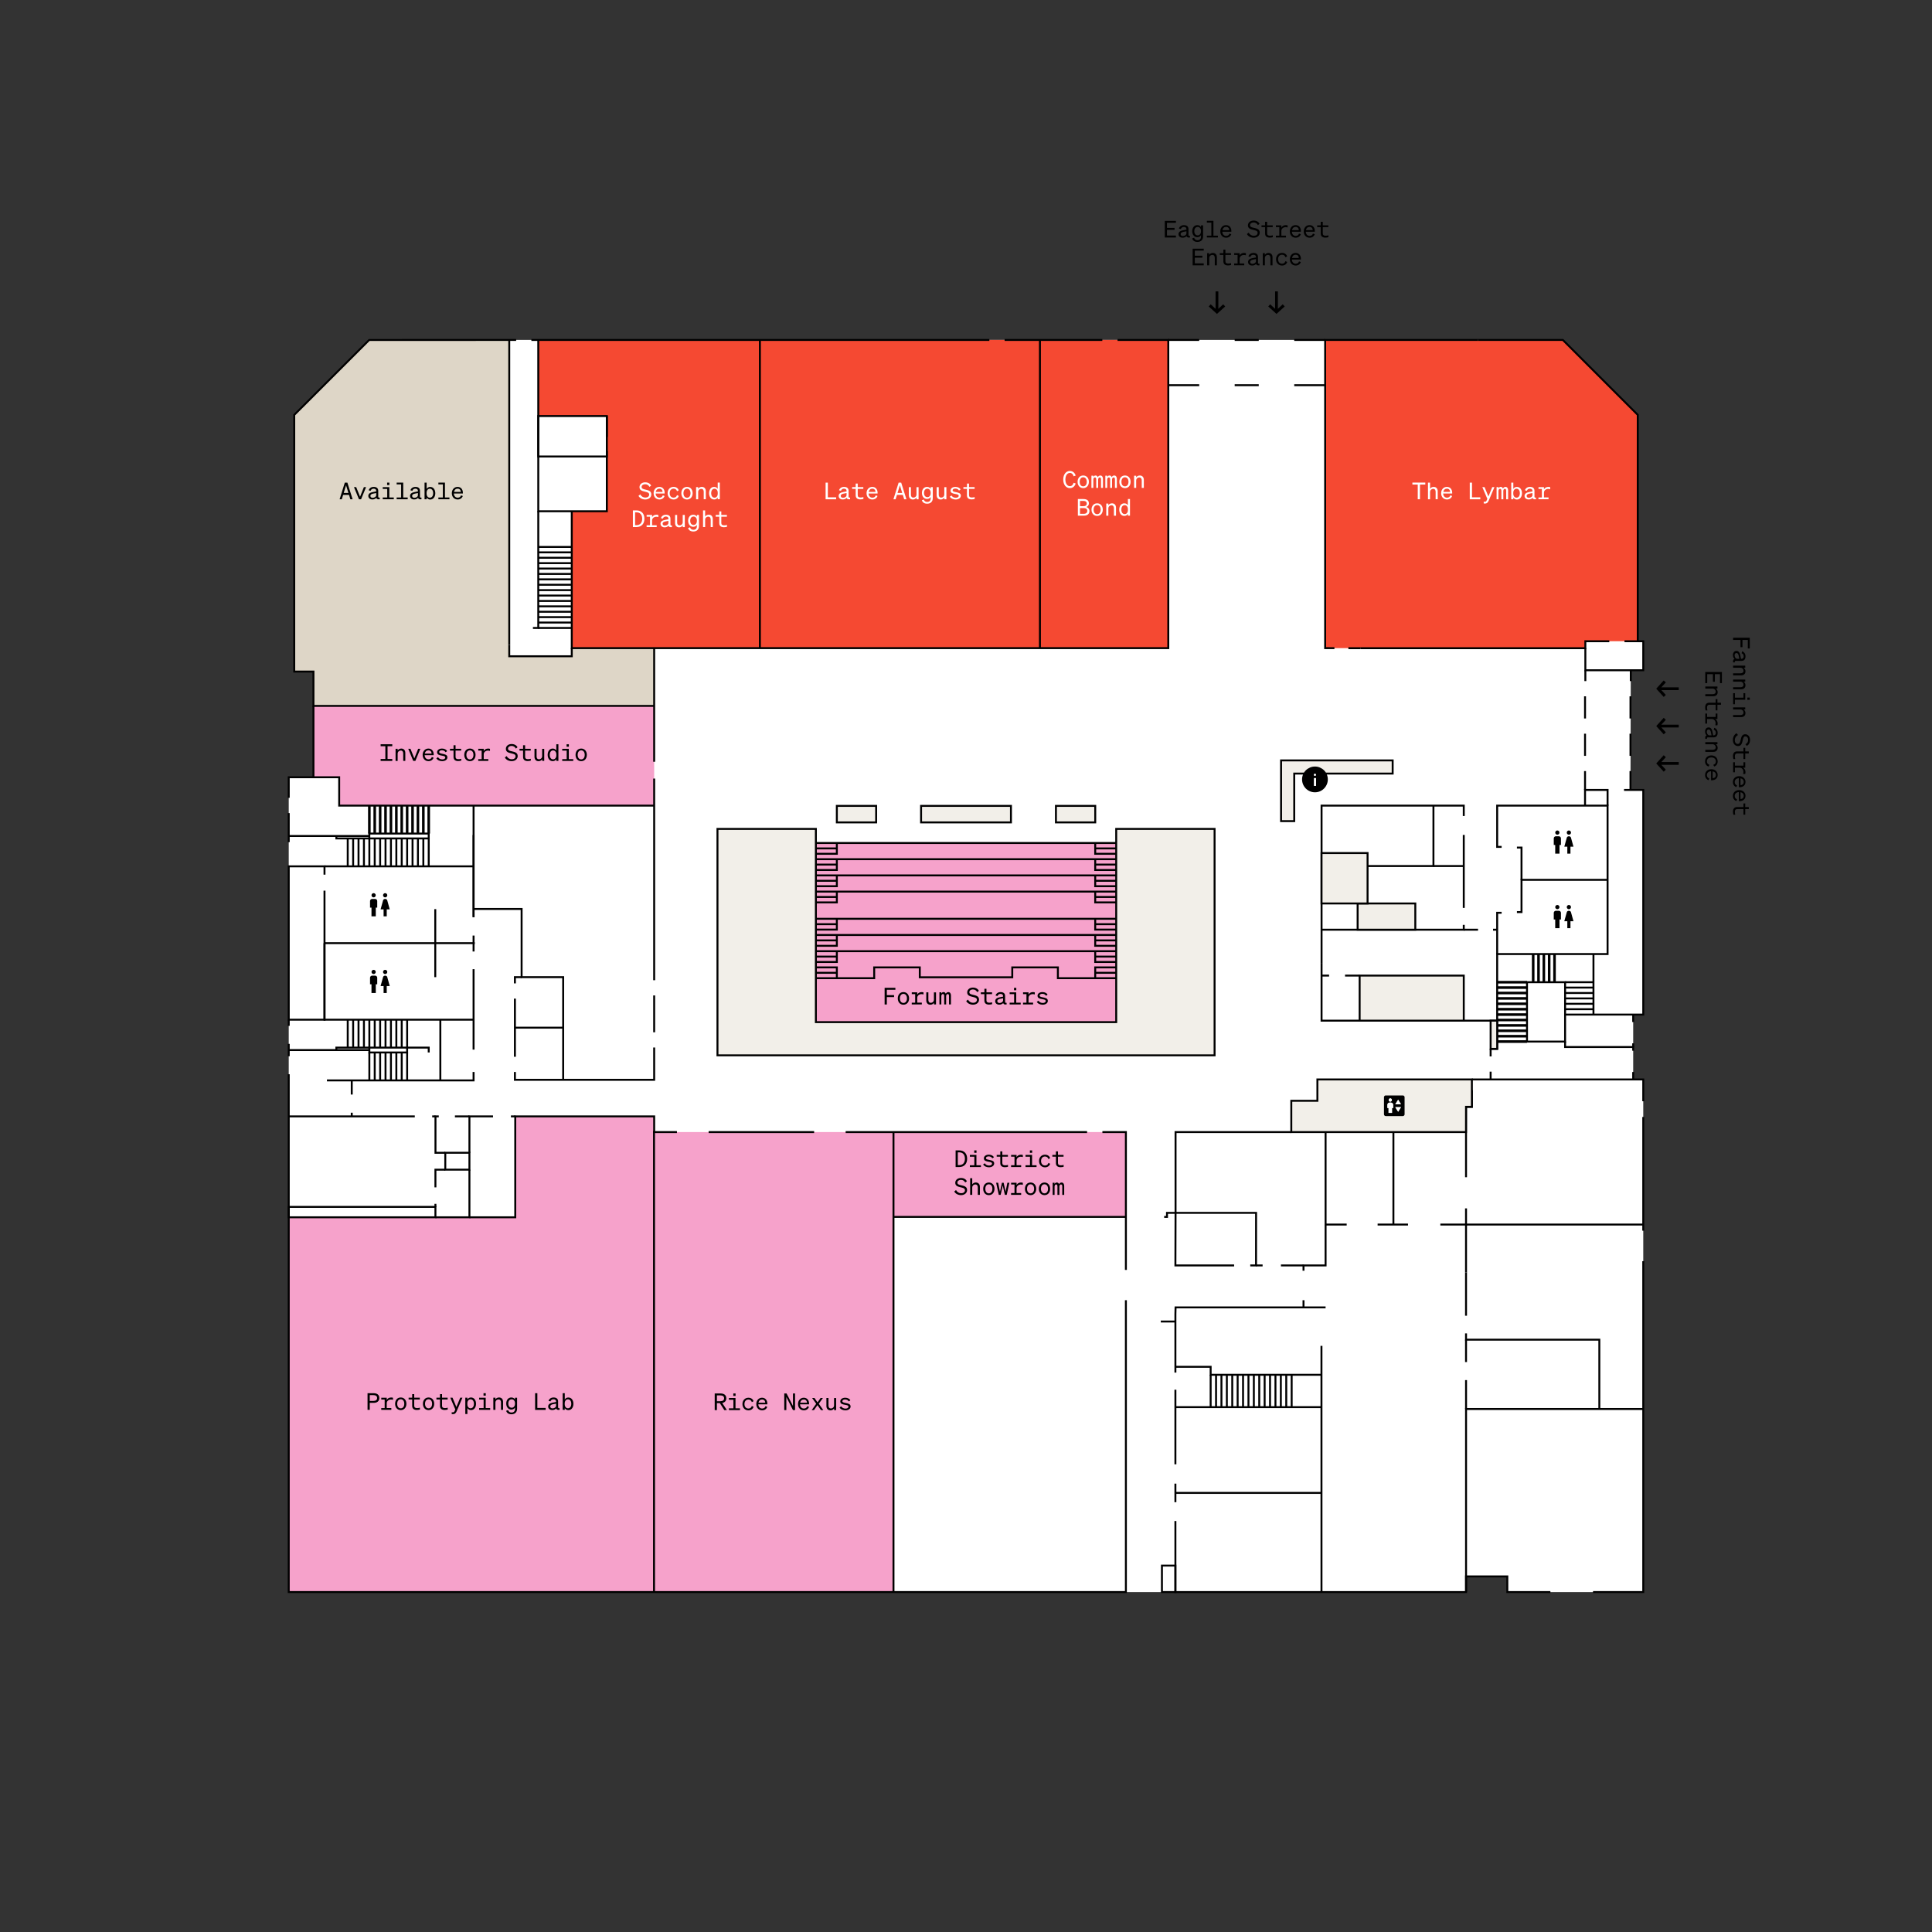
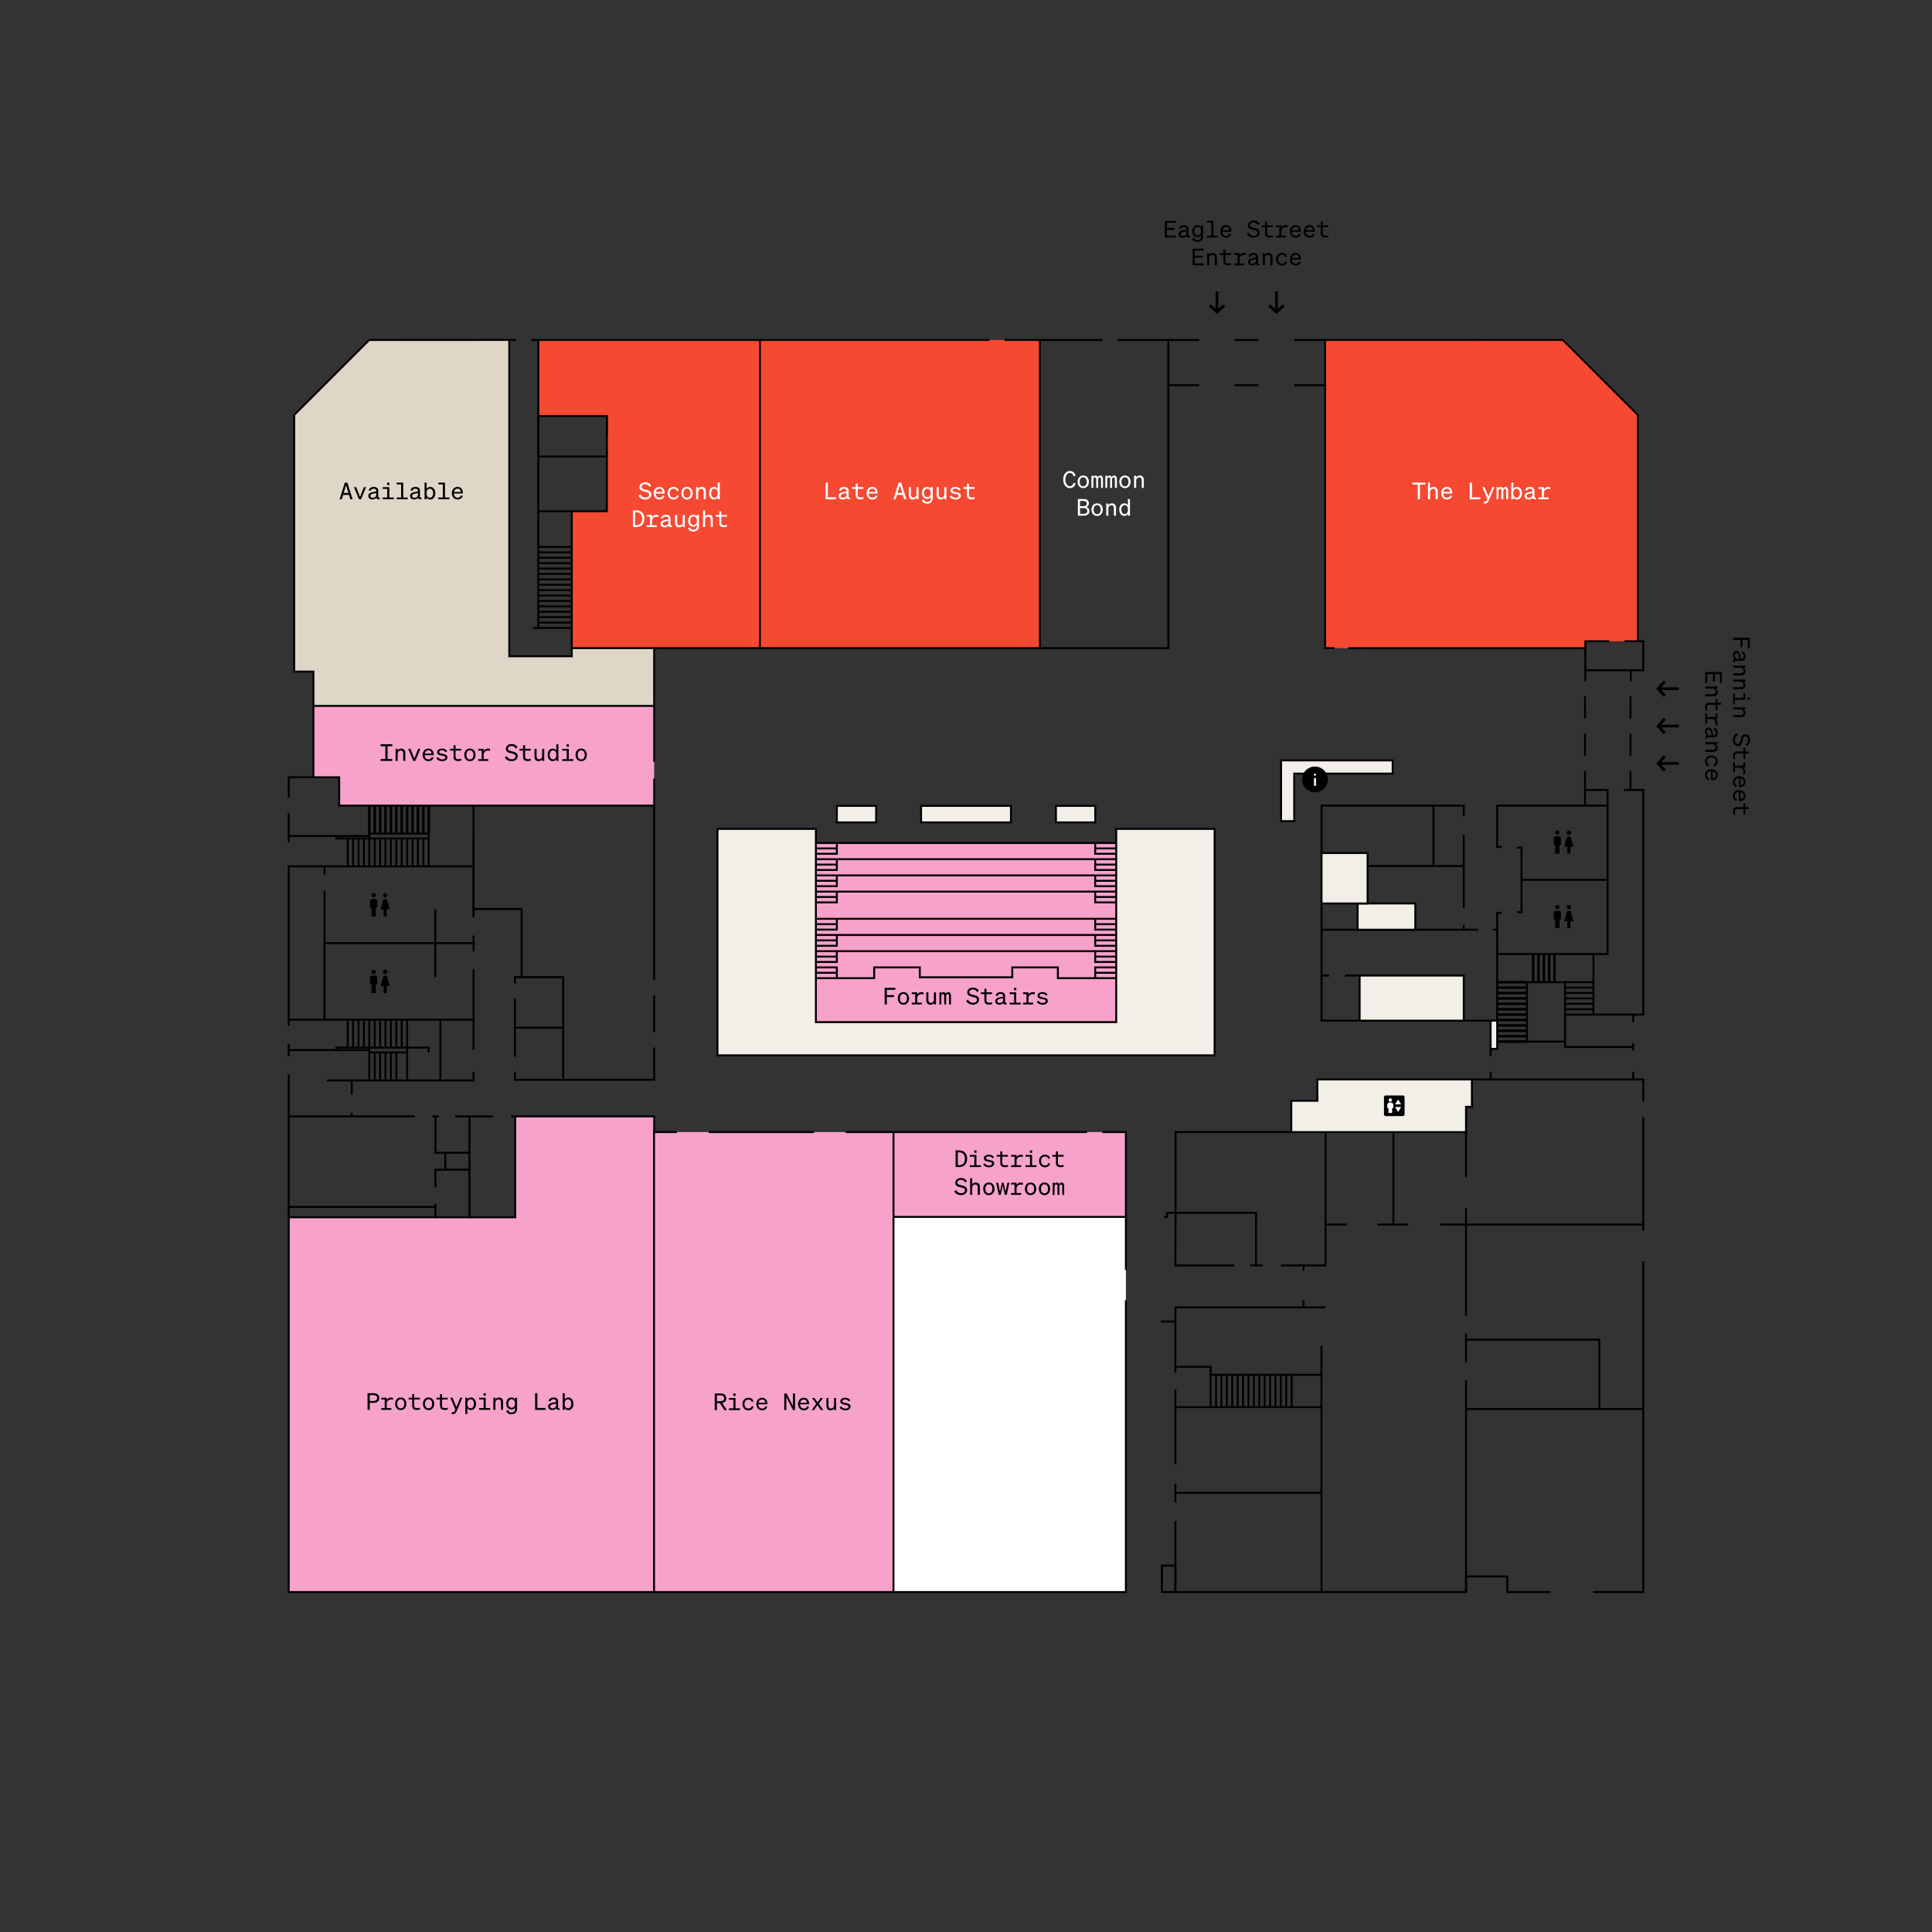
<svg xmlns="http://www.w3.org/2000/svg" id="L1" viewBox="0 0 750 750">
  <rect x="0" y="0" width="750" height="750" fill="#333333" stroke="none" />
-   <polygon points="637.91 618.03 637.91 419.04 634 419.04 634 393.86 637.91 393.86 637.91 306.65 632.95 306.65 633.07 260.19 637.91 260.19 637.91 248.93 635.78 248.93 635.78 161.06 606.69 131.97 143.31 131.97 114.22 161.06 114.22 260.7 121.68 260.7 121.68 301.73 112.09 301.73 112.09 618.03 569.12 618.03 569.11 611.96 585.14 611.96 585.14 618.03 637.91 618.03" style="fill:#fff;" />
  <line x1="578.66" y1="410.1" x2="578.66" y2="407.16" style="fill:none; stroke:#000; stroke-miterlimit:10; stroke-width:.75px;" />
  <polygon points="197.69 254.76 221.96 254.76 221.96 251.6 253.95 251.63 253.95 274.03 121.68 274.03 121.68 260.7 114.22 260.7 114.22 161.06 143.31 131.97 197.69 131.97 197.69 254.76" style="fill:#ded6c7;" />
  <polygon points="294.99 131.97 294.99 251.6 221.96 251.6 221.96 198.47 235.57 198.47 235.57 161.51 208.96 161.51 208.96 131.97 294.99 131.97" style="fill:#f54932;" />
  <rect x="346.85" y="472.4" width="90.22" height="145.64" style="fill:#fff;" />
  <polygon points="253.95 433.38 253.95 439.47 437.07 439.47 437.08 472.4 346.85 472.4 346.85 618.03 112.09 618.03 112.09 472.55 200.02 472.55 200.02 433.38 253.95 433.38" style="fill:#f6a2cb;" />
  <rect x="294.99" y="131.97" width="108.71" height="119.63" style="fill:#f54932;" />
-   <rect x="403.7" y="131.97" width="49.83" height="119.63" style="fill:#f54932;" />
  <polygon points="253.95 274.03 253.95 312.74 131.67 312.74 131.67 301.73 121.68 301.73 121.68 274.03 253.95 274.03" style="fill:#f6a2cb;" />
  <polygon points="606.69 131.97 635.78 161.06 635.78 248.93 615.43 248.93 615.43 251.63 514.42 251.6 514.42 131.97 606.69 131.97" style="fill:#f54932;" />
  <rect x="316.71" y="327.25" width="116.59" height="69.55" style="fill:#f6a2cb;" />
  <polyline points="433.83 131.97 453.53 131.97 453.53 251.6 221.96 251.6 221.96 198.47" style="fill:none; stroke:#000; stroke-miterlimit:10; stroke-width:.75px;" />
  <line x1="389.99" y1="131.97" x2="427.92" y2="131.97" style="fill:none; stroke:#000; stroke-miterlimit:10; stroke-width:.75px;" />
  <line x1="206.28" y1="131.97" x2="384.07" y2="131.97" style="fill:none; stroke:#000; stroke-miterlimit:10; stroke-width:.75px;" />
  <polyline points="200.37 131.97 143.31 131.99 114.22 161.07 114.22 260.7 121.68 260.7 121.68 274.03 253.95 274.03" style="fill:none; stroke:#000; stroke-miterlimit:10; stroke-width:.75px;" />
  <polyline points="112.09 417.02 112.09 618.03 434.23 618.03 437.07 618.03 437.07 504.74" style="fill:none; stroke:#000; stroke-miterlimit:10; stroke-width:.75px;" />
  <polyline points="601.86 618.03 585.14 618.03 585.14 611.96 569.11 611.96 569.12 618.03 456.29 618.03 456.29 590.45" style="fill:none; stroke:#000; stroke-miterlimit:10; stroke-width:.75px;" />
  <polyline points="637.91 489.59 637.91 618.03 618.41 618.03" style="fill:none; stroke:#000; stroke-miterlimit:10; stroke-width:.75px;" />
  <line x1="637.91" y1="433.61" x2="637.91" y2="477.75" style="fill:none; stroke:#000; stroke-miterlimit:10; stroke-width:.75px;" />
  <polyline points="571.38 419.04 637.91 419.04 637.91 427.5" style="fill:none; stroke:#000; stroke-miterlimit:10; stroke-width:.75px;" />
  <polyline points="624.72 248.93 615.43 248.93 615.43 251.63 528.07 251.63" style="fill:none; stroke:#000; stroke-miterlimit:10; stroke-width:.75px;" />
  <polyline points="573.77 131.97 606.69 131.97 635.78 161.06 635.78 248.93 630.63 248.93" style="fill:none; stroke:#000; stroke-miterlimit:10; stroke-width:.75px;" />
  <polyline points="637.91 546.97 569.12 546.97 569.12 618.03" style="fill:none; stroke:#000; stroke-miterlimit:10; stroke-width:.75px;" />
  <line x1="569.11" y1="528.75" x2="569.11" y2="520.06" style="fill:none; stroke:#000; stroke-miterlimit:10; stroke-width:.75px;" />
  <polyline points="637.91 475.37 569.11 475.37 569.11 493.94" style="fill:none; stroke:#000; stroke-miterlimit:10; stroke-width:.75px;" />
  <polyline points="569.11 457 569.11 429.66 571.38 429.66 571.38 423.21" style="fill:none; stroke:#000; stroke-miterlimit:10; stroke-width:.75px;" />
  <polyline points="592.78 404.34 592.78 381.29 607.57 381.29 607.57 404.34 581.2 404.34 581.2 407.16 578.66 407.16" style="fill:none; stroke:#000; stroke-miterlimit:10; stroke-width:.75px;" />
  <line x1="513" y1="618.03" x2="512.99" y2="522.45" style="fill:none; stroke:#000; stroke-miterlimit:10; stroke-width:.75px;" />
  <line x1="346.85" y1="618.03" x2="346.85" y2="439.68" style="fill:none; stroke:#000; stroke-miterlimit:10; stroke-width:.75px;" />
  <line x1="253.89" y1="618.03" x2="253.89" y2="439" style="fill:none; stroke:#000; stroke-miterlimit:10; stroke-width:.75px;" />
  <polyline points="182.23 472.55 200.02 472.55 200.02 433.38 253.95 433.38 253.95 439.47 262.79 439.47" style="fill:none; stroke:#000; stroke-miterlimit:10; stroke-width:.75px;" />
  <rect x="112.09" y="468.51" width="56.94" height="4.04" style="fill:none; stroke:#000; stroke-miterlimit:10; stroke-width:.75px;" />
  <polyline points="169.03 460.93 169.03 454.07 172.86 454.07" style="fill:none; stroke:#000; stroke-miterlimit:10; stroke-width:.75px;" />
  <line x1="169.03" y1="468.51" x2="169.03" y2="467.32" style="fill:none; stroke:#000; stroke-miterlimit:10; stroke-width:.75px;" />
  <line x1="618.58" y1="393.86" x2="618.58" y2="370.36" style="fill:none; stroke:#000; stroke-miterlimit:10; stroke-width:.75px;" />
  <polyline points="607.57 393.86 618.58 393.86 637.91 393.86 637.91 306.65 630.45 306.65" style="fill:none; stroke:#000; stroke-miterlimit:10; stroke-width:.75px;" />
  <line x1="607.57" y1="391.77" x2="618.58" y2="391.77" style="fill:none; stroke:#000; stroke-miterlimit:10; stroke-width:.75px;" />
  <line x1="607.57" y1="389.67" x2="618.58" y2="389.67" style="fill:none; stroke:#000; stroke-miterlimit:10; stroke-width:.75px;" />
  <line x1="607.57" y1="387.58" x2="618.58" y2="387.58" style="fill:none; stroke:#000; stroke-miterlimit:10; stroke-width:.75px;" />
  <line x1="607.57" y1="385.48" x2="618.58" y2="385.48" style="fill:none; stroke:#000; stroke-miterlimit:10; stroke-width:.75px;" />
  <line x1="607.57" y1="383.38" x2="618.58" y2="383.38" style="fill:none; stroke:#000; stroke-miterlimit:10; stroke-width:.75px;" />
  <line x1="607.57" y1="381.29" x2="618.58" y2="381.29" style="fill:none; stroke:#000; stroke-miterlimit:10; stroke-width:.75px;" />
  <line x1="581.29" y1="404.34" x2="592.78" y2="404.34" style="fill:none; stroke:#000; stroke-miterlimit:10;" />
  <line x1="581.29" y1="402.25" x2="592.78" y2="402.25" style="fill:none; stroke:#000; stroke-miterlimit:10;" />
  <line x1="581.29" y1="400.15" x2="592.78" y2="400.15" style="fill:none; stroke:#000; stroke-miterlimit:10;" />
  <line x1="581.29" y1="398.06" x2="592.78" y2="398.06" style="fill:none; stroke:#000; stroke-miterlimit:10;" />
  <line x1="581.29" y1="395.96" x2="592.78" y2="395.96" style="fill:none; stroke:#000; stroke-miterlimit:10;" />
  <line x1="581.29" y1="393.86" x2="592.78" y2="393.86" style="fill:none; stroke:#000; stroke-miterlimit:10;" />
  <line x1="581.29" y1="391.77" x2="592.78" y2="391.77" style="fill:none; stroke:#000; stroke-miterlimit:10;" />
  <line x1="581.29" y1="389.67" x2="592.78" y2="389.67" style="fill:none; stroke:#000; stroke-miterlimit:10;" />
  <line x1="581.29" y1="387.58" x2="592.78" y2="387.58" style="fill:none; stroke:#000; stroke-miterlimit:10;" />
  <line x1="581.29" y1="385.48" x2="592.78" y2="385.48" style="fill:none; stroke:#000; stroke-miterlimit:10;" />
  <line x1="581.29" y1="383.38" x2="592.78" y2="383.38" style="fill:none; stroke:#000; stroke-miterlimit:10;" />
  <line x1="581.29" y1="381.29" x2="592.78" y2="381.29" style="fill:none; stroke:#000; stroke-miterlimit:10;" />
  <line x1="208.96" y1="243.77" x2="221.96" y2="243.77" style="fill:none; stroke:#000; stroke-miterlimit:10; stroke-width:.75px;" />
  <line x1="208.96" y1="241.67" x2="221.96" y2="241.67" style="fill:none; stroke:#000; stroke-miterlimit:10; stroke-width:.75px;" />
  <line x1="208.96" y1="239.57" x2="221.96" y2="239.57" style="fill:none; stroke:#000; stroke-miterlimit:10; stroke-width:.75px;" />
  <line x1="208.96" y1="237.48" x2="221.96" y2="237.48" style="fill:none; stroke:#000; stroke-miterlimit:10; stroke-width:.75px;" />
  <line x1="208.96" y1="235.38" x2="221.96" y2="235.38" style="fill:none; stroke:#000; stroke-miterlimit:10; stroke-width:.75px;" />
  <line x1="208.96" y1="233.29" x2="221.96" y2="233.29" style="fill:none; stroke:#000; stroke-miterlimit:10; stroke-width:.75px;" />
  <line x1="208.96" y1="231.19" x2="221.96" y2="231.19" style="fill:none; stroke:#000; stroke-miterlimit:10; stroke-width:.75px;" />
  <line x1="208.96" y1="229.09" x2="221.96" y2="229.09" style="fill:none; stroke:#000; stroke-miterlimit:10; stroke-width:.75px;" />
  <line x1="208.96" y1="227" x2="221.96" y2="227" style="fill:none; stroke:#000; stroke-miterlimit:10; stroke-width:.75px;" />
  <line x1="208.96" y1="224.9" x2="221.96" y2="224.9" style="fill:none; stroke:#000; stroke-miterlimit:10; stroke-width:.75px;" />
  <line x1="208.96" y1="222.8" x2="221.96" y2="222.8" style="fill:none; stroke:#000; stroke-miterlimit:10; stroke-width:.75px;" />
  <line x1="208.96" y1="220.71" x2="221.96" y2="220.71" style="fill:none; stroke:#000; stroke-miterlimit:10; stroke-width:.75px;" />
  <line x1="208.96" y1="218.61" x2="221.96" y2="218.61" style="fill:none; stroke:#000; stroke-miterlimit:10; stroke-width:.75px;" />
  <line x1="208.96" y1="216.52" x2="221.96" y2="216.52" style="fill:none; stroke:#000; stroke-miterlimit:10; stroke-width:.75px;" />
  <line x1="208.96" y1="214.42" x2="221.96" y2="214.42" style="fill:none; stroke:#000; stroke-miterlimit:10; stroke-width:.75px;" />
  <line x1="208.96" y1="212.32" x2="221.96" y2="212.32" style="fill:none; stroke:#000; stroke-miterlimit:10; stroke-width:.75px;" />
  <line x1="595.18" y1="370.36" x2="595.18" y2="381.37" style="fill:none; stroke:#000; stroke-miterlimit:10;" />
  <line x1="597.25" y1="370.36" x2="597.25" y2="381.37" style="fill:none; stroke:#000; stroke-miterlimit:10;" />
  <line x1="599.32" y1="370.36" x2="599.32" y2="381.37" style="fill:none; stroke:#000; stroke-miterlimit:10;" />
  <line x1="601.39" y1="370.36" x2="601.39" y2="381.37" style="fill:none; stroke:#000; stroke-miterlimit:10;" />
  <line x1="603.46" y1="370.36" x2="603.46" y2="381.37" style="fill:none; stroke:#000; stroke-miterlimit:10;" />
  <polyline points="624.06 341.55 590.65 341.55 590.65 354.07 588.87 354.07" style="fill:none; stroke:#000; stroke-miterlimit:10; stroke-width:.75px;" />
  <polyline points="582.93 354.34 581.2 354.34 581.2 370.36" style="fill:none; stroke:#000; stroke-miterlimit:10; stroke-width:.75px;" />
  <polyline points="590.65 341.55 590.65 329.03 588.87 329.03" style="fill:none; stroke:#000; stroke-miterlimit:10; stroke-width:.75px;" />
  <polyline points="581.2 404.34 581.2 370.36 624.06 370.36 624.06 312.74 581.2 312.74 581.2 328.76 582.93 328.76" style="fill:none; stroke:#000; stroke-miterlimit:10; stroke-width:.75px;" />
  <line x1="235.57" y1="177.21" x2="235.57" y2="175.04" style="fill:none; stroke:#000; stroke-miterlimit:10; stroke-width:.75px;" />
  <line x1="235.57" y1="169.62" x2="235.57" y2="161.51" style="fill:none; stroke:#000; stroke-miterlimit:10; stroke-width:.75px;" />
  <line x1="208.96" y1="177.21" x2="208.96" y2="131.97" style="fill:none; stroke:#000; stroke-miterlimit:10; stroke-width:.75px;" />
  <polyline points="208.96 198.47 208.96 243.77 206.89 243.77" style="fill:none; stroke:#000; stroke-miterlimit:10; stroke-width:.75px;" />
  <polyline points="208.96 177.21 208.96 198.47 235.57 198.47 235.57 177.21" style="fill:none; stroke:#000; stroke-miterlimit:10; stroke-width:.75px;" />
  <line x1="528.07" y1="251.63" x2="523.44" y2="251.63" style="fill:none; stroke:#000; stroke-miterlimit:10; stroke-width:.75px;" />
  <polyline points="518.02 251.61 514.42 251.6 514.42 131.97 573.77 131.97" style="fill:none; stroke:#000; stroke-miterlimit:10; stroke-width:.75px;" />
  <line x1="403.7" y1="131.97" x2="403.7" y2="251.6" style="fill:none; stroke:#000; stroke-miterlimit:10; stroke-width:.75px;" />
  <line x1="294.99" y1="131.97" x2="294.99" y2="251.6" style="fill:none; stroke:#000; stroke-miterlimit:10; stroke-width:.75px;" />
  <polyline points="568.23 396.22 513.03 396.22 513.03 374.08" style="fill:none; stroke:#000; stroke-miterlimit:10; stroke-width:.75px;" />
  <line x1="183.84" y1="356.03" x2="183.84" y2="324.14" style="fill:none; stroke:#000; stroke-miterlimit:10; stroke-width:.75px;" />
  <line x1="183.84" y1="356.03" x2="183.84" y2="312.83" style="fill:none; stroke:#000; stroke-miterlimit:10; stroke-width:.75px;" />
  <line x1="125.97" y1="366.13" x2="184.31" y2="366.13" style="fill:none; stroke:#000; stroke-miterlimit:10; stroke-width:.75px;" />
  <line x1="183.84" y1="376.23" x2="183.84" y2="407.46" style="fill:none; stroke:#000; stroke-miterlimit:10; stroke-width:.75px;" />
  <polyline points="253.95 312.74 131.67 312.74 131.67 301.73 121.68 301.73" style="fill:none; stroke:#000; stroke-miterlimit:10; stroke-width:.75px;" />
  <line x1="183.84" y1="336.31" x2="125.97" y2="336.31" style="fill:none; stroke:#000; stroke-miterlimit:10; stroke-width:.75px;" />
  <polyline points="183.84 395.84 125.97 395.84 125.97 366.13" style="fill:none; stroke:#000; stroke-miterlimit:10; stroke-width:.75px;" />
  <polyline points="126.92 419.41 183.84 419.41 183.84 416.14" style="fill:none; stroke:#000; stroke-miterlimit:10; stroke-width:.75px;" />
  <line x1="168.97" y1="379.33" x2="168.97" y2="366.13" style="fill:none; stroke:#000; stroke-miterlimit:10; stroke-width:.75px;" />
  <line x1="168.97" y1="352.93" x2="168.97" y2="366.13" style="fill:none; stroke:#000; stroke-miterlimit:10; stroke-width:.75px;" />
  <line x1="183.84" y1="366.27" x2="183.84" y2="363.18" style="fill:none; stroke:#000; stroke-miterlimit:10; stroke-width:.75px;" />
  <line x1="183.84" y1="369.37" x2="183.84" y2="366.27" style="fill:none; stroke:#000; stroke-miterlimit:10; stroke-width:.75px;" />
  <line x1="143.38" y1="408.57" x2="143.38" y2="419.41" style="fill:none; stroke:#000; stroke-miterlimit:10; stroke-width:.75px;" />
  <line x1="145.47" y1="408.57" x2="145.47" y2="419.41" style="fill:none; stroke:#000; stroke-miterlimit:10; stroke-width:.75px;" />
  <line x1="147.57" y1="408.57" x2="147.57" y2="419.41" style="fill:none; stroke:#000; stroke-miterlimit:10; stroke-width:.75px;" />
  <line x1="149.66" y1="408.57" x2="149.66" y2="419.41" style="fill:none; stroke:#000; stroke-miterlimit:10; stroke-width:.75px;" />
  <line x1="151.76" y1="408.57" x2="151.76" y2="419.41" style="fill:none; stroke:#000; stroke-miterlimit:10; stroke-width:.75px;" />
  <line x1="153.86" y1="408.57" x2="153.86" y2="419.41" style="fill:none; stroke:#000; stroke-miterlimit:10; stroke-width:.75px;" />
-   <line x1="155.95" y1="408.57" x2="155.95" y2="419.41" style="fill:none; stroke:#000; stroke-miterlimit:10; stroke-width:.75px;" />
  <line x1="158.05" y1="408.57" x2="158.05" y2="419.41" style="fill:none; stroke:#000; stroke-miterlimit:10; stroke-width:.75px;" />
  <line x1="143.38" y1="395.84" x2="143.38" y2="406.68" style="fill:none; stroke:#000; stroke-miterlimit:10; stroke-width:.75px;" />
  <line x1="145.47" y1="395.84" x2="145.47" y2="406.68" style="fill:none; stroke:#000; stroke-miterlimit:10; stroke-width:.75px;" />
  <line x1="147.57" y1="395.84" x2="147.57" y2="406.68" style="fill:none; stroke:#000; stroke-miterlimit:10; stroke-width:.75px;" />
  <line x1="149.66" y1="395.84" x2="149.66" y2="406.68" style="fill:none; stroke:#000; stroke-miterlimit:10; stroke-width:.75px;" />
  <line x1="151.76" y1="395.84" x2="151.76" y2="406.68" style="fill:none; stroke:#000; stroke-miterlimit:10; stroke-width:.75px;" />
  <line x1="134.99" y1="395.84" x2="134.99" y2="406.68" style="fill:none; stroke:#000; stroke-miterlimit:10; stroke-width:.75px;" />
  <line x1="137.09" y1="395.84" x2="137.09" y2="406.68" style="fill:none; stroke:#000; stroke-miterlimit:10; stroke-width:.75px;" />
  <line x1="139.18" y1="395.84" x2="139.18" y2="406.68" style="fill:none; stroke:#000; stroke-miterlimit:10; stroke-width:.75px;" />
  <line x1="141.28" y1="395.84" x2="141.28" y2="406.68" style="fill:none; stroke:#000; stroke-miterlimit:10; stroke-width:.75px;" />
  <line x1="153.86" y1="395.84" x2="153.86" y2="406.68" style="fill:none; stroke:#000; stroke-miterlimit:10; stroke-width:.75px;" />
  <line x1="155.95" y1="395.84" x2="155.95" y2="406.68" style="fill:none; stroke:#000; stroke-miterlimit:10; stroke-width:.75px;" />
  <line x1="158.05" y1="395.84" x2="158.05" y2="406.68" style="fill:none; stroke:#000; stroke-miterlimit:10; stroke-width:.75px;" />
  <line x1="143.38" y1="312.74" x2="143.38" y2="323.58" style="fill:none; stroke:#000; stroke-miterlimit:10;" />
  <line x1="145.47" y1="312.74" x2="145.47" y2="323.58" style="fill:none; stroke:#000; stroke-miterlimit:10;" />
  <line x1="147.57" y1="312.74" x2="147.57" y2="323.58" style="fill:none; stroke:#000; stroke-miterlimit:10;" />
  <line x1="149.66" y1="312.74" x2="149.66" y2="323.58" style="fill:none; stroke:#000; stroke-miterlimit:10;" />
  <line x1="151.76" y1="312.74" x2="151.76" y2="323.58" style="fill:none; stroke:#000; stroke-miterlimit:10;" />
  <line x1="153.86" y1="312.74" x2="153.86" y2="323.58" style="fill:none; stroke:#000; stroke-miterlimit:10;" />
  <line x1="155.95" y1="312.74" x2="155.95" y2="323.58" style="fill:none; stroke:#000; stroke-miterlimit:10;" />
  <line x1="158.05" y1="312.74" x2="158.05" y2="323.58" style="fill:none; stroke:#000; stroke-miterlimit:10;" />
  <line x1="160.15" y1="312.74" x2="160.15" y2="323.58" style="fill:none; stroke:#000; stroke-miterlimit:10;" />
  <line x1="162.24" y1="312.74" x2="162.24" y2="323.58" style="fill:none; stroke:#000; stroke-miterlimit:10;" />
  <line x1="164.34" y1="312.74" x2="164.34" y2="323.58" style="fill:none; stroke:#000; stroke-miterlimit:10;" />
  <line x1="166.43" y1="312.74" x2="166.43" y2="323.58" style="fill:none; stroke:#000; stroke-miterlimit:10;" />
  <rect x="143.37" y="323.59" width="23.06" height="1.89" style="fill:none; stroke:#000; stroke-miterlimit:10; stroke-width:.75px;" />
  <polyline points="514.59 475.37 514.59 491.24 506.02 491.24 506.02 493.29" style="fill:none; stroke:#000; stroke-miterlimit:10; stroke-width:.75px;" />
  <polyline points="513.03 374.08 513.03 312.74 568.23 312.74 568.23 316.77" style="fill:none; stroke:#000; stroke-miterlimit:10; stroke-width:.75px;" />
  <polyline points="513.03 360.91 568.23 360.91 568.23 359.03" style="fill:none; stroke:#000; stroke-miterlimit:10; stroke-width:.75px;" />
  <line x1="568.23" y1="324.12" x2="568.23" y2="352.45" style="fill:none; stroke:#000; stroke-miterlimit:10; stroke-width:.75px;" />
  <rect x="527.03" y="350.72" width="22.39" height="10.19" style="fill:#f2efe9; stroke:#000; stroke-miterlimit:10; stroke-width:.75px;" />
  <line x1="515.95" y1="378.72" x2="513.03" y2="378.72" style="fill:none; stroke:#000; stroke-miterlimit:10; stroke-width:.75px;" />
  <line x1="527.81" y1="378.72" x2="522.14" y2="378.72" style="fill:none; stroke:#000; stroke-miterlimit:10; stroke-width:.75px;" />
  <rect x="172.86" y="447.5" width="9.37" height="6.56" style="fill:none; stroke:#000; stroke-miterlimit:10; stroke-width:.75px;" />
  <polyline points="183.84 352.86 202.49 352.86 202.49 379.33 218.62 379.33 218.62 419.18" style="fill:none; stroke:#000; stroke-miterlimit:10; stroke-width:.75px;" />
  <line x1="197.69" y1="131.97" x2="197.69" y2="250.3" style="fill:none; stroke:#000; stroke-miterlimit:10; stroke-width:.75px;" />
  <line x1="437.08" y1="472.4" x2="347.06" y2="472.4" style="fill:none; stroke:#000; stroke-miterlimit:10; stroke-width:.75px;" />
  <line x1="456.29" y1="575.94" x2="456.29" y2="583.15" style="fill:none; stroke:#000; stroke-miterlimit:10; stroke-width:.75px;" />
  <line x1="456.29" y1="539.49" x2="456.29" y2="568.45" style="fill:none; stroke:#000; stroke-miterlimit:10; stroke-width:.75px;" />
  <polyline points="514.59 507.53 456.35 507.53 456.29 510.16 456.29 532.83" style="fill:none; stroke:#000; stroke-miterlimit:10; stroke-width:.75px;" />
  <line x1="316.04" y1="439.47" x2="275.09" y2="439.47" style="fill:none; stroke:#000; stroke-miterlimit:10; stroke-width:.75px;" />
  <line x1="422" y1="439.47" x2="328.28" y2="439.47" style="fill:none; stroke:#000; stroke-miterlimit:10; stroke-width:.75px;" />
  <polyline points="437.07 492.98 437.07 439.47 427.95 439.47" style="fill:none; stroke:#000; stroke-miterlimit:10; stroke-width:.75px;" />
  <polyline points="182.23 454.06 182.23 472.55 169.03 472.55" style="fill:none; stroke:#000; stroke-miterlimit:10; stroke-width:.75px;" />
  <polyline points="191.39 433.38 182.23 433.38 182.23 447.51" style="fill:none; stroke:#000; stroke-miterlimit:10; stroke-width:.75px;" />
  <line x1="176.6" y1="433.38" x2="182.23" y2="433.38" style="fill:none; stroke:#000; stroke-miterlimit:10; stroke-width:.75px;" />
  <polyline points="172.86 447.51 169.05 447.51 169.05 433.38 170.33 433.38" style="fill:none; stroke:#000; stroke-miterlimit:10; stroke-width:.75px;" />
  <rect x="208.96" y="161.51" width="26.61" height="15.7" style="fill:none; stroke:#000; stroke-miterlimit:10; stroke-width:.75px;" />
  <line x1="253.95" y1="386.43" x2="253.95" y2="400.73" style="fill:none; stroke:#000; stroke-miterlimit:10; stroke-width:.75px;" />
  <line x1="253.95" y1="302.24" x2="253.95" y2="380.52" style="fill:none; stroke:#000; stroke-miterlimit:10; stroke-width:.75px;" />
  <line x1="253.95" y1="251.63" x2="253.95" y2="295.71" style="fill:none; stroke:#000; stroke-miterlimit:10; stroke-width:.75px;" />
  <polyline points="125.97 345.75 125.97 395.84 112.09 395.84 112.09 336.31 125.97 336.31 125.97 339.54" style="fill:none; stroke:#000; stroke-miterlimit:10; stroke-width:.75px;" />
  <polyline points="221.96 251.6 221.96 254.76 197.69 254.76 197.69 250.3" style="fill:none; stroke:#000; stroke-miterlimit:10; stroke-width:.75px;" />
  <line x1="568.23" y1="360.91" x2="573.77" y2="360.91" style="fill:none; stroke:#000; stroke-miterlimit:10; stroke-width:.75px;" />
  <line x1="581.2" y1="360.91" x2="579.6" y2="360.91" style="fill:none; stroke:#000; stroke-miterlimit:10; stroke-width:.75px;" />
  <rect x="513.02" y="331.15" width="17.87" height="19.57" style="fill:#f2efe9; stroke:#000; stroke-miterlimit:10; stroke-width:.75px;" />
  <line x1="568.23" y1="336.19" x2="556.46" y2="336.19" style="fill:none; stroke:#000; stroke-miterlimit:10; stroke-width:.75px;" />
  <polyline points="530.89 336.19 556.46 336.19 556.46 312.74" style="fill:none; stroke:#000; stroke-miterlimit:10; stroke-width:.75px;" />
  <polyline points="479.09 491.24 456.29 491.24 456.35 470.83 456.35 439.47 501.28 439.47" style="fill:none; stroke:#000; stroke-miterlimit:10; stroke-width:.75px;" />
  <polyline points="451.93 472.4 453.03 472.4 453.03 470.83 487.61 470.83 487.59 491.24 485.35 491.24" style="fill:none; stroke:#000; stroke-miterlimit:10; stroke-width:.75px;" />
  <line x1="569.11" y1="510.76" x2="569.11" y2="493.94" style="fill:none; stroke:#000; stroke-miterlimit:10; stroke-width:.75px;" />
  <polyline points="620.86 546.97 620.86 520.06 569.11 520.06 569.11 517.62" style="fill:none; stroke:#000; stroke-miterlimit:10; stroke-width:.75px;" />
  <line x1="569.12" y1="546.97" x2="569.12" y2="535.75" style="fill:none; stroke:#000; stroke-miterlimit:10; stroke-width:.75px;" />
  <polyline points="522.78 475.37 514.59 475.37 514.59 439.47" style="fill:none; stroke:#000; stroke-miterlimit:10; stroke-width:.75px;" />
  <line x1="546.59" y1="475.37" x2="534.79" y2="475.37" style="fill:none; stroke:#000; stroke-miterlimit:10; stroke-width:.75px;" />
  <polyline points="569.11 469.09 569.11 475.37 559.14 475.37" style="fill:none; stroke:#000; stroke-miterlimit:10; stroke-width:.75px;" />
  <line x1="506.02" y1="507.53" x2="506.02" y2="504.74" style="fill:none; stroke:#000; stroke-miterlimit:10; stroke-width:.75px;" />
  <line x1="540.92" y1="475.37" x2="540.92" y2="439.47" style="fill:none; stroke:#000; stroke-miterlimit:10; stroke-width:.75px;" />
  <polyline points="607.57 404.34 607.57 406.45 634 406.45 634 407.88" style="fill:none; stroke:#000; stroke-miterlimit:10; stroke-width:.75px;" />
  <line x1="502.42" y1="149.53" x2="514.42" y2="149.53" style="fill:none; stroke:#000; stroke-miterlimit:10; stroke-width:.75px;" />
  <line x1="488.64" y1="149.53" x2="479.3" y2="149.53" style="fill:none; stroke:#000; stroke-miterlimit:10; stroke-width:.75px;" />
  <line x1="465.53" y1="149.53" x2="453.53" y2="149.53" style="fill:none; stroke:#000; stroke-miterlimit:10; stroke-width:.75px;" />
  <line x1="479.3" y1="131.97" x2="488.64" y2="131.97" style="fill:none; stroke:#000; stroke-miterlimit:10; stroke-width:.75px;" />
  <line x1="502.42" y1="131.97" x2="514.42" y2="131.97" style="fill:none; stroke:#000; stroke-miterlimit:10; stroke-width:.75px;" />
  <line x1="465.53" y1="131.97" x2="453.53" y2="131.97" style="fill:none; stroke:#000; stroke-miterlimit:10; stroke-width:.75px;" />
  <polyline points="635.78 248.93 637.91 248.93 637.91 260.19 615.43 260.19 615.43 251.63" style="fill:none; stroke:#000; stroke-miterlimit:10; stroke-width:.75px;" />
  <polyline points="624.06 312.74 624.06 306.65 615.31 306.65 615.31 312.74" style="fill:none; stroke:#000; stroke-miterlimit:10; stroke-width:.75px;" />
  <line x1="615.31" y1="306.65" x2="615.31" y2="299.33" style="fill:none; stroke:#000; stroke-miterlimit:10; stroke-width:.75px;" />
  <line x1="615.31" y1="293.42" x2="615.31" y2="284.82" style="fill:none; stroke:#000; stroke-miterlimit:10; stroke-width:.75px;" />
  <line x1="615.31" y1="278.91" x2="615.31" y2="270.31" style="fill:none; stroke:#000; stroke-miterlimit:10; stroke-width:.75px;" />
  <line x1="615.43" y1="260.19" x2="615.43" y2="264.4" style="fill:none; stroke:#000; stroke-miterlimit:10; stroke-width:.75px;" />
  <line x1="632.95" y1="306.65" x2="632.95" y2="299.33" style="fill:none; stroke:#000; stroke-miterlimit:10; stroke-width:.75px;" />
  <line x1="632.95" y1="293.42" x2="632.95" y2="284.82" style="fill:none; stroke:#000; stroke-miterlimit:10; stroke-width:.75px;" />
  <line x1="632.95" y1="278.91" x2="632.95" y2="270.31" style="fill:none; stroke:#000; stroke-miterlimit:10; stroke-width:.75px;" />
  <line x1="633.07" y1="260.19" x2="633.07" y2="264.4" style="fill:none; stroke:#000; stroke-miterlimit:10; stroke-width:.75px;" />
  <line x1="634" y1="419.04" x2="634" y2="416.15" style="fill:none; stroke:#000; stroke-miterlimit:10; stroke-width:.75px;" />
  <line x1="634" y1="406.45" x2="634" y2="405.02" style="fill:none; stroke:#000; stroke-miterlimit:10; stroke-width:.75px;" />
  <line x1="634" y1="393.86" x2="634" y2="396.75" style="fill:none; stroke:#000; stroke-miterlimit:10; stroke-width:.75px;" />
  <line x1="568.23" y1="396.22" x2="581.2" y2="396.22" style="fill:none; stroke:#000; stroke-miterlimit:10; stroke-width:.75px;" />
  <line x1="578.66" y1="419.04" x2="578.66" y2="416.01" style="fill:none; stroke:#000; stroke-miterlimit:10; stroke-width:.75px;" />
  <rect x="578.66" y="396.22" width="2.55" height="10.94" style="fill:#f2efe9; stroke:#000; stroke-miterlimit:10; stroke-width:.75px;" />
  <line x1="456.29" y1="579.54" x2="512.99" y2="579.54" style="fill:none; stroke:#000; stroke-miterlimit:10; stroke-width:.75px;" />
  <line x1="456.29" y1="546.25" x2="512.99" y2="546.25" style="fill:none; stroke:#000; stroke-miterlimit:10; stroke-width:.75px;" />
  <line x1="469.97" y1="533.69" x2="469.97" y2="546.25" style="fill:none; stroke:#000; stroke-miterlimit:10; stroke-width:.75px;" />
  <line x1="472.07" y1="533.69" x2="472.07" y2="546.25" style="fill:none; stroke:#000; stroke-miterlimit:10; stroke-width:.75px;" />
  <line x1="474.16" y1="533.69" x2="474.16" y2="546.25" style="fill:none; stroke:#000; stroke-miterlimit:10; stroke-width:.75px;" />
  <line x1="476.26" y1="533.69" x2="476.26" y2="546.25" style="fill:none; stroke:#000; stroke-miterlimit:10; stroke-width:.75px;" />
  <line x1="478.36" y1="533.69" x2="478.36" y2="546.25" style="fill:none; stroke:#000; stroke-miterlimit:10; stroke-width:.75px;" />
  <line x1="480.45" y1="533.69" x2="480.45" y2="546.25" style="fill:none; stroke:#000; stroke-miterlimit:10; stroke-width:.75px;" />
  <line x1="482.55" y1="533.69" x2="482.55" y2="546.25" style="fill:none; stroke:#000; stroke-miterlimit:10; stroke-width:.75px;" />
  <line x1="484.65" y1="533.69" x2="484.65" y2="546.25" style="fill:none; stroke:#000; stroke-miterlimit:10; stroke-width:.75px;" />
  <line x1="486.74" y1="533.69" x2="486.74" y2="546.25" style="fill:none; stroke:#000; stroke-miterlimit:10; stroke-width:.75px;" />
  <line x1="488.84" y1="533.69" x2="488.84" y2="546.25" style="fill:none; stroke:#000; stroke-miterlimit:10; stroke-width:.75px;" />
  <line x1="490.93" y1="533.69" x2="490.93" y2="546.25" style="fill:none; stroke:#000; stroke-miterlimit:10; stroke-width:.75px;" />
  <line x1="493.03" y1="533.69" x2="493.03" y2="546.25" style="fill:none; stroke:#000; stroke-miterlimit:10; stroke-width:.75px;" />
  <line x1="495.13" y1="533.69" x2="495.13" y2="546.25" style="fill:none; stroke:#000; stroke-miterlimit:10; stroke-width:.75px;" />
  <line x1="497.22" y1="533.69" x2="497.22" y2="546.25" style="fill:none; stroke:#000; stroke-miterlimit:10; stroke-width:.75px;" />
  <line x1="499.32" y1="533.69" x2="499.32" y2="546.25" style="fill:none; stroke:#000; stroke-miterlimit:10; stroke-width:.75px;" />
  <line x1="501.42" y1="533.69" x2="501.42" y2="546.25" style="fill:none; stroke:#000; stroke-miterlimit:10; stroke-width:.75px;" />
  <polyline points="513 533.69 469.97 533.69 469.97 530.59 456.29 530.59" style="fill:none; stroke:#000; stroke-miterlimit:10; stroke-width:.75px;" />
  <line x1="506.02" y1="491.24" x2="497.26" y2="491.24" style="fill:none; stroke:#000; stroke-miterlimit:10; stroke-width:.75px;" />
  <line x1="487.59" y1="491.24" x2="490.14" y2="491.24" style="fill:none; stroke:#000; stroke-miterlimit:10; stroke-width:.75px;" />
  <line x1="456.29" y1="513.01" x2="450.62" y2="513.01" style="fill:none; stroke:#000; stroke-miterlimit:10; stroke-width:.75px;" />
  <line x1="200.02" y1="433.38" x2="198.34" y2="433.38" style="fill:none; stroke:#000; stroke-miterlimit:10; stroke-width:.75px;" />
  <line x1="169.05" y1="433.38" x2="167.78" y2="433.38" style="fill:none; stroke:#000; stroke-miterlimit:10; stroke-width:.75px;" />
  <line x1="161.02" y1="433.38" x2="112.09" y2="433.38" style="fill:none; stroke:#000; stroke-miterlimit:10; stroke-width:.75px;" />
  <line x1="136.55" y1="419.41" x2="136.55" y2="424.9" style="fill:none; stroke:#000; stroke-miterlimit:10; stroke-width:.75px;" />
  <line x1="136.55" y1="433.38" x2="136.55" y2="431.95" style="fill:none; stroke:#000; stroke-miterlimit:10; stroke-width:.75px;" />
  <line x1="112.09" y1="410.03" x2="112.09" y2="405.22" style="fill:none; stroke:#000; stroke-miterlimit:10; stroke-width:.75px;" />
  <line x1="143.38" y1="407.63" x2="112.09" y2="407.63" style="fill:none; stroke:#000; stroke-miterlimit:10; stroke-width:.75px;" />
  <line x1="112.09" y1="395.84" x2="112.09" y2="398.24" style="fill:none; stroke:#000; stroke-miterlimit:10; stroke-width:.75px;" />
  <polyline points="143.38 406.68 130.57 406.68 130.57 407.63" style="fill:none; stroke:#000; stroke-miterlimit:10; stroke-width:.75px;" />
  <line x1="143.38" y1="336.31" x2="143.38" y2="325.48" style="fill:none; stroke:#000; stroke-miterlimit:10; stroke-width:.75px;" />
  <line x1="145.47" y1="336.31" x2="145.47" y2="325.48" style="fill:none; stroke:#000; stroke-miterlimit:10; stroke-width:.75px;" />
  <line x1="147.57" y1="336.31" x2="147.57" y2="325.48" style="fill:none; stroke:#000; stroke-miterlimit:10; stroke-width:.75px;" />
  <line x1="149.66" y1="336.31" x2="149.66" y2="325.48" style="fill:none; stroke:#000; stroke-miterlimit:10; stroke-width:.75px;" />
  <line x1="151.76" y1="336.31" x2="151.76" y2="325.48" style="fill:none; stroke:#000; stroke-miterlimit:10; stroke-width:.75px;" />
  <line x1="134.99" y1="336.31" x2="134.99" y2="325.48" style="fill:none; stroke:#000; stroke-miterlimit:10; stroke-width:.75px;" />
  <line x1="137.09" y1="336.31" x2="137.09" y2="325.48" style="fill:none; stroke:#000; stroke-miterlimit:10; stroke-width:.75px;" />
  <line x1="139.18" y1="336.31" x2="139.18" y2="325.48" style="fill:none; stroke:#000; stroke-miterlimit:10; stroke-width:.75px;" />
  <line x1="141.28" y1="336.31" x2="141.28" y2="325.48" style="fill:none; stroke:#000; stroke-miterlimit:10; stroke-width:.75px;" />
  <line x1="153.86" y1="336.31" x2="153.86" y2="325.48" style="fill:none; stroke:#000; stroke-miterlimit:10; stroke-width:.75px;" />
  <line x1="155.95" y1="336.31" x2="155.95" y2="325.48" style="fill:none; stroke:#000; stroke-miterlimit:10; stroke-width:.75px;" />
  <line x1="158.05" y1="336.31" x2="158.05" y2="325.48" style="fill:none; stroke:#000; stroke-miterlimit:10; stroke-width:.75px;" />
  <line x1="160.15" y1="336.31" x2="160.15" y2="325.48" style="fill:none; stroke:#000; stroke-miterlimit:10; stroke-width:.75px;" />
  <line x1="162.24" y1="336.31" x2="162.24" y2="325.48" style="fill:none; stroke:#000; stroke-miterlimit:10; stroke-width:.75px;" />
  <line x1="164.34" y1="336.31" x2="164.34" y2="325.48" style="fill:none; stroke:#000; stroke-miterlimit:10; stroke-width:.75px;" />
  <line x1="166.43" y1="336.31" x2="166.43" y2="325.48" style="fill:none; stroke:#000; stroke-miterlimit:10; stroke-width:.75px;" />
  <polyline points="112.09 309.72 112.09 301.73 121.68 301.73 121.68 274.03" style="fill:none; stroke:#000; stroke-miterlimit:10; stroke-width:.75px;" />
  <line x1="112.09" y1="326.93" x2="112.09" y2="315.64" style="fill:none; stroke:#000; stroke-miterlimit:10; stroke-width:.75px;" />
  <line x1="143.38" y1="324.53" x2="112.09" y2="324.53" style="fill:none; stroke:#000; stroke-miterlimit:10; stroke-width:.75px;" />
  <polyline points="143.38 325.48 130.57 325.48 130.57 324.53" style="fill:none; stroke:#000; stroke-miterlimit:10; stroke-width:.75px;" />
  <polyline points="199.89 416.14 199.89 419.18 202.49 419.18 253.95 419.18 253.95 406.64" style="fill:none; stroke:#000; stroke-miterlimit:10; stroke-width:.75px;" />
  <line x1="199.89" y1="387.66" x2="199.89" y2="410.23" style="fill:none; stroke:#000; stroke-miterlimit:10; stroke-width:.75px;" />
  <polyline points="202.49 379.33 199.89 379.33 199.89 381.75" style="fill:none; stroke:#000; stroke-miterlimit:10; stroke-width:.75px;" />
  <line x1="199.89" y1="398.94" x2="218.62" y2="398.94" style="fill:none; stroke:#000; stroke-miterlimit:10; stroke-width:.75px;" />
  <line x1="170.94" y1="419.18" x2="170.94" y2="395.84" style="fill:none; stroke:#000; stroke-miterlimit:10; stroke-width:.75px;" />
  <polyline points="158.05 406.68 158.05 408.57 143.38 408.57 143.38 406.68 166.43 406.68 166.43 408.57" style="fill:none; stroke:#000; stroke-miterlimit:10; stroke-width:.75px;" />
  <rect x="451.06" y="607.76" width="5.23" height="10.27" style="fill:none; stroke:#000; stroke-miterlimit:10; stroke-width:.75px;" />
  <polygon points="497.31 318.76 497.31 295.19 540.63 295.19 540.63 300.3 502.42 300.3 502.42 318.76 497.31 318.76" style="fill:#f2efe9; stroke:#000; stroke-miterlimit:10; stroke-width:.75px;" />
  <polygon points="316.72 321.78 278.52 321.78 278.52 409.68 471.5 409.68 471.5 321.78 433.31 321.78 433.31 396.79 316.72 396.79 316.72 321.78" style="fill:#f2efe9; stroke:#000; stroke-miterlimit:10; stroke-width:.75px;" />
  <line x1="316.72" y1="369.25" x2="433.31" y2="369.25" style="fill:none; stroke:#000; stroke-miterlimit:10; stroke-width:.75px;" />
  <line x1="316.72" y1="362.96" x2="433.31" y2="362.96" style="fill:none; stroke:#000; stroke-miterlimit:10; stroke-width:.75px;" />
  <line x1="425.16" y1="377.64" x2="433.31" y2="377.64" style="fill:none; stroke:#000; stroke-miterlimit:10; stroke-width:.75px;" />
  <polyline points="425.16 379.73 425.16 375.54 433.31 375.54" style="fill:none; stroke:#000; stroke-miterlimit:10; stroke-width:.75px;" />
  <polyline points="433.31 373.44 425.16 373.44 425.16 369.25" style="fill:none; stroke:#000; stroke-miterlimit:10; stroke-width:.75px;" />
  <line x1="425.16" y1="371.35" x2="433.31" y2="371.35" style="fill:none; stroke:#000; stroke-miterlimit:10; stroke-width:.75px;" />
  <polyline points="433.31 367.16 425.16 367.16 425.16 362.96" style="fill:none; stroke:#000; stroke-miterlimit:10; stroke-width:.75px;" />
  <line x1="425.16" y1="365.06" x2="433.31" y2="365.06" style="fill:none; stroke:#000; stroke-miterlimit:10; stroke-width:.75px;" />
  <polyline points="433.31 360.87 425.16 360.87 425.16 356.67" style="fill:none; stroke:#000; stroke-miterlimit:10; stroke-width:.75px;" />
  <line x1="425.16" y1="358.77" x2="433.31" y2="358.77" style="fill:none; stroke:#000; stroke-miterlimit:10; stroke-width:.75px;" />
  <line x1="316.72" y1="377.64" x2="324.86" y2="377.64" style="fill:none; stroke:#000; stroke-miterlimit:10; stroke-width:.75px;" />
  <polyline points="316.72 375.54 324.86 375.54 324.86 379.73" style="fill:none; stroke:#000; stroke-miterlimit:10; stroke-width:.75px;" />
  <polyline points="316.72 373.44 324.86 373.44 324.86 369.25" style="fill:none; stroke:#000; stroke-miterlimit:10; stroke-width:.75px;" />
  <line x1="316.72" y1="371.35" x2="324.86" y2="371.35" style="fill:none; stroke:#000; stroke-miterlimit:10; stroke-width:.75px;" />
  <polyline points="316.72 367.16 324.86 367.16 324.86 362.96" style="fill:none; stroke:#000; stroke-miterlimit:10; stroke-width:.75px;" />
  <line x1="316.72" y1="365.06" x2="324.86" y2="365.06" style="fill:none; stroke:#000; stroke-miterlimit:10; stroke-width:.75px;" />
  <polyline points="324.86 356.67 324.86 360.87 316.72 360.87" style="fill:none; stroke:#000; stroke-miterlimit:10; stroke-width:.75px;" />
  <line x1="316.72" y1="358.77" x2="324.86" y2="358.77" style="fill:none; stroke:#000; stroke-miterlimit:10; stroke-width:.75px;" />
  <line x1="316.72" y1="356.67" x2="433.31" y2="356.67" style="fill:none; stroke:#000; stroke-miterlimit:10; stroke-width:.75px;" />
  <polyline points="316.72 379.73 339.36 379.73 339.36 375.54 357.06 375.54 357.06 379.38 392.96 379.38 392.96 375.54 410.67 375.54 410.67 379.73 433.31 379.73" style="fill:none; stroke:#000; stroke-miterlimit:10; stroke-width:.75px;" />
  <line x1="316.72" y1="346.12" x2="433.31" y2="346.12" style="fill:none; stroke:#000; stroke-miterlimit:10; stroke-width:.75px;" />
  <line x1="316.72" y1="339.83" x2="433.31" y2="339.83" style="fill:none; stroke:#000; stroke-miterlimit:10; stroke-width:.75px;" />
  <polyline points="433.31 350.31 425.16 350.31 425.16 346.12" style="fill:none; stroke:#000; stroke-miterlimit:10; stroke-width:.75px;" />
  <line x1="425.16" y1="348.21" x2="433.31" y2="348.21" style="fill:none; stroke:#000; stroke-miterlimit:10; stroke-width:.75px;" />
  <polyline points="433.31 344.02 425.16 344.02 425.16 339.83" style="fill:none; stroke:#000; stroke-miterlimit:10; stroke-width:.75px;" />
  <line x1="425.16" y1="341.92" x2="433.31" y2="341.92" style="fill:none; stroke:#000; stroke-miterlimit:10; stroke-width:.75px;" />
  <polyline points="433.31 337.73 425.16 337.73 425.16 333.54" style="fill:none; stroke:#000; stroke-miterlimit:10; stroke-width:.75px;" />
  <line x1="425.16" y1="335.63" x2="433.31" y2="335.63" style="fill:none; stroke:#000; stroke-miterlimit:10; stroke-width:.75px;" />
  <polyline points="316.72 350.31 324.86 350.31 324.86 346.12" style="fill:none; stroke:#000; stroke-miterlimit:10; stroke-width:.75px;" />
  <line x1="316.72" y1="348.21" x2="324.86" y2="348.21" style="fill:none; stroke:#000; stroke-miterlimit:10; stroke-width:.75px;" />
  <polyline points="316.72 344.02 324.86 344.02 324.86 339.83" style="fill:none; stroke:#000; stroke-miterlimit:10; stroke-width:.75px;" />
  <line x1="316.72" y1="341.92" x2="324.86" y2="341.92" style="fill:none; stroke:#000; stroke-miterlimit:10; stroke-width:.75px;" />
  <polyline points="324.86 333.54 324.86 337.73 316.72 337.73" style="fill:none; stroke:#000; stroke-miterlimit:10; stroke-width:.75px;" />
  <line x1="316.72" y1="335.63" x2="324.86" y2="335.63" style="fill:none; stroke:#000; stroke-miterlimit:10; stroke-width:.75px;" />
  <line x1="316.72" y1="333.54" x2="433.31" y2="333.54" style="fill:none; stroke:#000; stroke-miterlimit:10; stroke-width:.75px;" />
  <polyline points="433.31 331.44 425.16 331.44 425.16 327.25" style="fill:none; stroke:#000; stroke-miterlimit:10; stroke-width:.75px;" />
  <line x1="425.16" y1="329.35" x2="433.31" y2="329.35" style="fill:none; stroke:#000; stroke-miterlimit:10; stroke-width:.75px;" />
  <polyline points="324.86 327.25 324.86 331.44 316.72 331.44" style="fill:none; stroke:#000; stroke-miterlimit:10; stroke-width:.75px;" />
  <line x1="316.72" y1="329.35" x2="324.86" y2="329.35" style="fill:none; stroke:#000; stroke-miterlimit:10; stroke-width:.75px;" />
  <line x1="316.72" y1="327.25" x2="433.31" y2="327.25" style="fill:none; stroke:#000; stroke-miterlimit:10; stroke-width:.75px;" />
  <rect x="409.91" y="312.84" width="15.26" height="6.41" style="fill:#f2efe9; stroke:#000; stroke-miterlimit:10; stroke-width:.75px;" />
  <rect x="357.56" y="312.84" width="34.89" height="6.41" style="fill:#f2efe9; stroke:#000; stroke-miterlimit:10; stroke-width:.75px;" />
  <rect x="324.86" y="312.84" width="15.26" height="6.41" style="fill:#f2efe9; stroke:#000; stroke-miterlimit:10; stroke-width:.75px;" />
  <path d="m320.51,187.35h.86v5.71h3.22v.76h-4.09v-6.46h.01Z" style="fill:#fff;" />
  <path d="m325.56,192.54c0-.94.77-1.33,1.81-1.53l1.26-.24v-.2c0-.54-.33-.86-1-.86-.6,0-1,.3-1.16.82l-.76-.2c.24-.77.95-1.32,1.95-1.32,1.09,0,1.76.51,1.76,1.52v2.27c0,.36.24.43.58.36v.65c-.76.09-1.21-.05-1.32-.55-.31.37-.86.63-1.53.63-.87,0-1.58-.5-1.58-1.35h-.01Zm3.07-1.14l-1.05.2c-.69.13-1.2.34-1.2.91,0,.46.34.73.88.73.72,0,1.37-.45,1.37-1.05v-.78h0Z" style="fill:#fff;" />
  <path d="m332.18,189.79h-1.39v-.69h1.39v-1.38h.79v1.38h2.17v.69h-2.17v2.44c0,.64.38.9,1.13.9.37,0,.74-.06,1.07-.16v.73c-.32.09-.77.16-1.2.16-.98,0-1.79-.41-1.79-1.57v-2.5h0Z" style="fill:#fff;" />
  <path d="m336.39,191.46c0-1.4.92-2.45,2.23-2.45s2.06,1,2.06,2.3v.27h-3.51c.05.99.64,1.62,1.49,1.62.67,0,1.13-.34,1.29-.9l.7.25c-.3.84-1.03,1.35-1.99,1.35-1.35,0-2.27-1-2.27-2.45h0Zm.83-.5h2.65c-.02-.67-.4-1.26-1.24-1.26-.73,0-1.25.46-1.4,1.26h-.01Z" style="fill:#fff;" />
  <path d="m349.84,187.35l2.03,6.46h-.87l-.52-1.7h-2.28l-.52,1.7h-.85l2.02-6.46h1-.01Zm-1.42,4.01h1.82l-.91-2.97-.91,2.97Z" style="fill:#fff;" />
  <path d="m356.6,193.81h-.81v-.65c-.27.4-.73.75-1.4.75-1,0-1.58-.69-1.58-1.69v-3.11h.81v2.94c0,.67.29,1.12.98,1.12.59,0,1.18-.44,1.18-1.22v-2.83h.81v4.71-.02Z" style="fill:#fff;" />
  <path d="m359.9,195.53c-1.03,0-1.78-.48-2.04-1.34l.76-.29c.16.6.64.95,1.29.95.84,0,1.38-.42,1.38-1.4v-.53c-.25.46-.76.78-1.41.78-1.26,0-1.99-1.06-1.99-2.35s.73-2.34,1.99-2.34c.66,0,1.16.32,1.41.78v-.69h.81v4.29c0,1.38-.9,2.14-2.19,2.14h-.01Zm.13-5.81c-.86,0-1.33.64-1.33,1.63s.48,1.64,1.33,1.64c.64,0,1.26-.5,1.26-1.54v-.17c0-1.05-.62-1.56-1.26-1.56h0Z" style="fill:#fff;" />
  <path d="m367.4,193.81h-.81v-.65c-.27.4-.73.75-1.4.75-1,0-1.58-.69-1.58-1.69v-3.11h.81v2.94c0,.67.29,1.12.98,1.12.59,0,1.18-.44,1.18-1.22v-2.83h.81v4.71-.02Z" style="fill:#fff;" />
  <path d="m369.37,192.34c.28.55.94.89,1.65.89.61,0,1.15-.25,1.15-.73,0-.53-.5-.6-1.41-.76-.86-.16-1.76-.34-1.76-1.31,0-.84.81-1.42,1.92-1.42.95,0,1.68.43,1.99.99l-.62.44c-.26-.48-.76-.76-1.44-.76-.62,0-1.04.27-1.04.69s.52.53,1.25.68c.9.19,1.94.34,1.94,1.37,0,.9-.9,1.49-2.02,1.49-.95,0-1.87-.4-2.27-1.12l.67-.44h-.01Z" style="fill:#fff;" />
  <path d="m375.38,189.79h-1.39v-.69h1.39v-1.38h.79v1.38h2.17v.69h-2.17v2.44c0,.64.38.9,1.12.9.37,0,.74-.06,1.07-.16v.73c-.32.09-.77.16-1.2.16-.98,0-1.79-.41-1.79-1.57v-2.5h.01Z" style="fill:#fff;" />
  <path d="m248.55,191.93c.4.77,1.14,1.23,1.98,1.23s1.48-.42,1.48-1.16c0-.78-.74-.92-1.73-1.16-1.01-.24-2.03-.51-2.03-1.73,0-1.13.99-1.87,2.21-1.87,1.13,0,1.93.52,2.32,1.26l-.66.51c-.32-.62-.85-1.04-1.69-1.04-.77,0-1.35.43-1.35,1.07,0,.68.61.83,1.52,1.04,1.06.25,2.24.48,2.24,1.85,0,1.21-1.07,1.97-2.35,1.97-1.12,0-2.19-.55-2.63-1.42l.68-.55h.01Z" style="fill:#fff;" />
  <path d="m253.73,191.46c0-1.4.92-2.45,2.23-2.45s2.06,1,2.06,2.3v.27h-3.51c.05.99.64,1.62,1.49,1.62.67,0,1.13-.34,1.29-.9l.7.25c-.3.84-1.03,1.35-1.99,1.35-1.35,0-2.27-1-2.27-2.45h0Zm.83-.5h2.65c-.02-.67-.4-1.26-1.24-1.26-.73,0-1.25.46-1.41,1.26h0Z" style="fill:#fff;" />
  <path d="m261.5,193.19c.72,0,1.15-.41,1.31-1l.68.33c-.23.78-.95,1.38-2,1.38-1.35,0-2.32-1-2.32-2.45s.97-2.45,2.32-2.45c1.04,0,1.75.57,1.99,1.35l-.67.35c-.15-.58-.59-1-1.31-1-.92,0-1.54.67-1.54,1.75s.62,1.74,1.54,1.74h0Z" style="fill:#fff;" />
  <path d="m266.69,193.91c-1.29,0-2.19-.99-2.19-2.45s.9-2.45,2.19-2.45,2.19.99,2.19,2.45-.9,2.45-2.19,2.45Zm0-.69c.83,0,1.37-.68,1.37-1.76s-.54-1.76-1.37-1.76-1.37.68-1.37,1.76.54,1.76,1.37,1.76Z" style="fill:#fff;" />
  <path d="m270.22,189.1h.81v.64c.26-.39.74-.73,1.4-.73,1,0,1.57.69,1.57,1.69v3.11h-.81v-2.89c0-.66-.28-1.15-.98-1.15-.59,0-1.18.45-1.18,1.23v2.81h-.81v-4.71Z" style="fill:#fff;" />
  <path d="m275.26,191.46c0-1.33.71-2.45,1.97-2.45.64,0,1.12.31,1.39.78v-2.45h.81v6.46h-.81v-.69c-.27.48-.75.79-1.39.79-1.26,0-1.97-1.13-1.97-2.45h0Zm2.13-1.74c-.85,0-1.31.72-1.31,1.74s.47,1.74,1.31,1.74c.6,0,1.24-.49,1.24-1.57v-.32c0-1.12-.64-1.58-1.24-1.58h0Z" style="fill:#fff;" />
  <path d="m245.69,198.14h1.38c1.95,0,3.09,1.26,3.09,3.23s-1.13,3.23-3.09,3.23h-1.38v-6.46h0Zm1.38,5.72c1.49,0,2.23-.98,2.23-2.48s-.74-2.49-2.24-2.49h-.52v4.97h.53Z" style="fill:#fff;" />
  <path d="m251.02,203.91h1.32v-3.32h-1.32v-.69h2.12v.86c.29-.55.91-.95,1.7-.95.32,0,.57.04.73.12v.8c-.22-.07-.47-.13-.81-.13-.84,0-1.62.57-1.62,1.43v1.88h1.78v.69h-3.91v-.69h.01Z" style="fill:#fff;" />
  <path d="m256.41,203.34c0-.94.76-1.33,1.81-1.53l1.26-.24v-.2c0-.54-.33-.85-1-.85-.6,0-1,.3-1.16.82l-.76-.2c.24-.77.95-1.32,1.95-1.32,1.09,0,1.76.51,1.76,1.52v2.27c0,.36.24.43.58.36v.65c-.76.09-1.21-.05-1.32-.55-.31.37-.85.63-1.53.63-.87,0-1.58-.5-1.58-1.35h-.01Zm3.07-1.14l-1.05.2c-.69.14-1.2.34-1.2.91,0,.46.34.73.88.73.72,0,1.37-.45,1.37-1.05v-.78h0Z" style="fill:#fff;" />
  <path d="m265.85,204.61h-.81v-.65c-.27.4-.73.75-1.4.75-1,0-1.58-.69-1.58-1.69v-3.12h.81v2.94c0,.67.29,1.12.98,1.12.58,0,1.18-.44,1.18-1.22v-2.84h.81v4.71h0Z" style="fill:#fff;" />
  <path d="m269.14,206.33c-1.03,0-1.78-.48-2.04-1.34l.76-.29c.16.6.64.96,1.29.96.84,0,1.38-.42,1.38-1.41v-.53c-.25.46-.76.78-1.41.78-1.26,0-1.99-1.06-1.99-2.35s.73-2.34,1.99-2.34c.66,0,1.16.32,1.41.78v-.69h.81v4.29c0,1.38-.9,2.14-2.19,2.14h-.01Zm.13-5.81c-.86,0-1.33.64-1.33,1.63s.48,1.64,1.33,1.64c.64,0,1.26-.5,1.26-1.54v-.17c0-1.05-.62-1.56-1.26-1.56h0Z" style="fill:#fff;" />
  <path d="m272.92,198.14h.81v2.39c.26-.39.74-.73,1.4-.73,1,0,1.57.69,1.57,1.69v3.11h-.81v-2.89c0-.66-.28-1.15-.98-1.15-.59,0-1.18.45-1.18,1.23v2.81h-.81v-6.46Z" style="fill:#fff;" />
  <path d="m279.22,200.59h-1.39v-.69h1.39v-1.38h.79v1.38h2.17v.69h-2.17v2.44c0,.64.38.9,1.13.9.37,0,.74-.06,1.07-.16v.73c-.32.09-.77.16-1.2.16-.98,0-1.79-.42-1.79-1.57v-2.5h0Z" style="fill:#fff;" />
  <path d="m134.85,187.35l2.03,6.46h-.87l-.52-1.7h-2.28l-.52,1.7h-.85l2.02-6.46h1,0Zm-1.42,4.01h1.82l-.91-2.97-.91,2.97Z" />
  <path d="m139.35,193.81l-1.94-4.71h.86l1.5,3.74,1.49-3.74h.85l-1.94,4.71h-.82Z" />
  <path d="m142.97,192.54c0-.94.77-1.33,1.81-1.53l1.26-.24v-.2c0-.54-.33-.86-1-.86-.6,0-1,.3-1.16.82l-.76-.2c.24-.77.95-1.32,1.95-1.32,1.09,0,1.76.51,1.76,1.52v2.27c0,.36.24.43.58.36v.65c-.76.09-1.21-.05-1.32-.55-.31.37-.86.63-1.53.63-.87,0-1.58-.5-1.58-1.35h0Zm3.07-1.14l-1.05.2c-.69.13-1.2.34-1.2.91,0,.46.34.73.88.73.72,0,1.37-.45,1.37-1.05v-.78h0Z" />
  <path d="m148.58,193.12h1.74v-3.32h-1.74v-.69h2.55v4.01h1.74v.69h-4.29v-.69h0Zm1.7-5.77h.88v.94h-.88v-.94Z" />
  <path d="m153.98,193.12h1.74v-5.08h-1.74v-.69h2.55v5.77h1.74v.69h-4.29v-.69h0Z" />
  <path d="m159.17,192.54c0-.94.77-1.33,1.81-1.53l1.26-.24v-.2c0-.54-.33-.86-1-.86-.6,0-1,.3-1.16.82l-.76-.2c.24-.77.95-1.32,1.95-1.32,1.09,0,1.76.51,1.76,1.52v2.27c0,.36.24.43.58.36v.65c-.76.09-1.21-.05-1.32-.55-.31.37-.86.63-1.53.63-.87,0-1.58-.5-1.58-1.35h0Zm3.07-1.14l-1.05.2c-.69.13-1.2.34-1.2.91,0,.46.34.73.88.73.72,0,1.37-.45,1.37-1.05v-.78h0Z" />
  <path d="m165.62,193.12v.69h-.81v-6.46h.81v2.45c.27-.47.75-.78,1.39-.78,1.26,0,1.97,1.12,1.97,2.45s-.71,2.45-1.97,2.45c-.64,0-1.12-.31-1.39-.79h0Zm-.02-1.49c0,1.08.64,1.57,1.24,1.57.85,0,1.31-.72,1.31-1.74s-.47-1.74-1.31-1.74c-.6,0-1.24.47-1.24,1.58v.32h0Z" />
  <path d="m170.18,193.12h1.74v-5.08h-1.74v-.69h2.55v5.77h1.74v.69h-4.29v-.69h0Z" />
  <path d="m175.4,191.46c0-1.4.92-2.45,2.23-2.45s2.06,1,2.06,2.3v.27h-3.51c.05.99.64,1.62,1.49,1.62.67,0,1.13-.34,1.29-.9l.7.25c-.3.84-1.03,1.35-1.99,1.35-1.35,0-2.27-1-2.27-2.45h0Zm.83-.5h2.65c-.02-.67-.4-1.26-1.24-1.26-.73,0-1.25.46-1.4,1.26h0Z" />
  <path d="m152.28,295.39h-4.52v-.76h1.83v-4.95h-1.83v-.76h4.52v.76h-1.83v4.95h1.83v.76Z" />
  <path d="m153.56,290.68h.81v.64c.26-.39.74-.73,1.4-.73,1,0,1.57.69,1.57,1.69v3.11h-.81v-2.89c0-.66-.28-1.15-.98-1.15-.58,0-1.18.45-1.18,1.23v2.81h-.81v-4.71h0Z" />
  <path d="m160.42,295.39l-1.94-4.71h.86l1.5,3.74,1.49-3.74h.85l-1.94,4.71h-.82Z" />
  <path d="m164.07,293.04c0-1.4.92-2.45,2.23-2.45s2.06,1,2.06,2.3v.27h-3.51c.05.99.64,1.62,1.49,1.62.67,0,1.13-.34,1.29-.9l.7.25c-.3.84-1.03,1.35-1.99,1.35-1.35,0-2.27-1-2.27-2.45h0Zm.83-.5h2.65c-.02-.67-.4-1.26-1.24-1.26-.73,0-1.25.46-1.4,1.26h0Z" />
  <path d="m170.05,293.92c.28.55.94.89,1.65.89.61,0,1.15-.25,1.15-.73,0-.53-.5-.6-1.41-.76-.85-.16-1.76-.34-1.76-1.31,0-.84.81-1.42,1.92-1.42.95,0,1.68.43,1.99.99l-.62.44c-.26-.48-.76-.76-1.44-.76-.62,0-1.04.27-1.04.69s.52.53,1.25.68c.9.19,1.94.34,1.94,1.37,0,.9-.9,1.49-2.02,1.49-.95,0-1.87-.4-2.27-1.12l.67-.44h0Z" />
  <path d="m176.06,291.37h-1.39v-.69h1.39v-1.38h.79v1.38h2.17v.69h-2.17v2.44c0,.64.38.9,1.13.9.37,0,.74-.06,1.07-.16v.73c-.32.09-.77.16-1.2.16-.98,0-1.79-.41-1.79-1.57v-2.5h0Z" />
  <path d="m182.42,295.49c-1.29,0-2.19-.99-2.19-2.45s.9-2.45,2.19-2.45,2.19.99,2.19,2.45-.9,2.45-2.19,2.45Zm0-.69c.83,0,1.37-.68,1.37-1.76s-.54-1.76-1.37-1.76-1.37.68-1.37,1.76.54,1.76,1.37,1.76Z" />
  <path d="m185.66,294.7h1.32v-3.32h-1.32v-.69h2.12v.86c.29-.55.91-.96,1.7-.96.31,0,.57.04.73.12v.8c-.22-.07-.47-.13-.81-.13-.84,0-1.62.57-1.62,1.43v1.88h1.78v.69h-3.91v-.69h.01Z" />
  <path d="m196.68,293.52c.41.77,1.14,1.23,1.98,1.23s1.48-.42,1.48-1.16c0-.78-.74-.92-1.73-1.16-1.01-.24-2.03-.51-2.03-1.73,0-1.13.99-1.87,2.21-1.87,1.13,0,1.93.52,2.32,1.26l-.66.51c-.32-.62-.85-1.04-1.69-1.04-.77,0-1.35.43-1.35,1.07,0,.68.61.83,1.52,1.04,1.06.25,2.24.48,2.24,1.84,0,1.21-1.07,1.97-2.35,1.97-1.12,0-2.19-.55-2.63-1.42l.68-.55h.01Z" />
  <path d="m203.06,291.37h-1.39v-.69h1.39v-1.38h.79v1.38h2.17v.69h-2.17v2.44c0,.64.38.9,1.13.9.37,0,.74-.06,1.07-.16v.73c-.32.09-.77.16-1.2.16-.98,0-1.79-.41-1.79-1.57v-2.5h0Z" />
  <path d="m211.28,295.39h-.81v-.65c-.27.4-.73.75-1.4.75-1,0-1.58-.69-1.58-1.69v-3.11h.81v2.94c0,.67.29,1.12.98,1.12.59,0,1.18-.44,1.18-1.22v-2.83h.81v4.71-.02Z" />
  <path d="m212.6,293.04c0-1.33.71-2.45,1.97-2.45.64,0,1.12.32,1.39.78v-2.45h.81v6.46h-.81v-.69c-.27.48-.75.79-1.39.79-1.26,0-1.97-1.12-1.97-2.45h0Zm2.13-1.74c-.85,0-1.31.72-1.31,1.74s.47,1.74,1.31,1.74c.6,0,1.24-.49,1.24-1.57v-.32c0-1.12-.64-1.58-1.24-1.58h0Z" />
  <path d="m218.25,294.7h1.74v-3.32h-1.74v-.69h2.55v4.01h1.74v.69h-4.29v-.69h0Zm1.7-5.77h.88v.94h-.88v-.94Z" />
  <path d="m225.62,295.49c-1.29,0-2.19-.99-2.19-2.45s.9-2.45,2.19-2.45,2.19.99,2.19,2.45-.9,2.45-2.19,2.45Zm0-.69c.83,0,1.37-.68,1.37-1.76s-.54-1.76-1.37-1.76-1.37.68-1.37,1.76.54,1.76,1.37,1.76Z" />
  <path d="m143.54,547.3h-.86v-6.46h2.34c1.37,0,2.23.64,2.23,1.87s-.86,1.88-2.23,1.88h-1.48v2.71Zm1.42-3.46c.93,0,1.44-.41,1.44-1.13s-.51-1.12-1.44-1.12h-1.42v2.26h1.42Z" />
  <path d="m148.01,546.61h1.32v-3.32h-1.32v-.69h2.12v.86c.29-.55.91-.96,1.7-.96.31,0,.57.04.73.12v.8c-.22-.07-.47-.13-.81-.13-.84,0-1.62.57-1.62,1.43v1.88h1.78v.69h-3.91v-.69h.01Z" />
  <path d="m155.57,547.4c-1.29,0-2.19-.99-2.19-2.45s.9-2.45,2.19-2.45,2.19.99,2.19,2.45-.9,2.45-2.19,2.45Zm0-.69c.83,0,1.37-.68,1.37-1.76s-.54-1.76-1.37-1.76-1.37.68-1.37,1.76.54,1.76,1.37,1.76Z" />
  <path d="m160.01,543.28h-1.39v-.69h1.39v-1.38h.79v1.38h2.17v.69h-2.17v2.44c0,.64.38.9,1.13.9.37,0,.74-.06,1.07-.16v.73c-.32.09-.77.16-1.2.16-.98,0-1.79-.41-1.79-1.57v-2.5h0Z" />
  <path d="m166.37,547.4c-1.29,0-2.19-.99-2.19-2.45s.9-2.45,2.19-2.45,2.19.99,2.19,2.45-.9,2.45-2.19,2.45Zm0-.69c.83,0,1.37-.68,1.37-1.76s-.54-1.76-1.37-1.76-1.37.68-1.37,1.76.54,1.76,1.37,1.76Z" />
  <path d="m170.81,543.28h-1.39v-.69h1.39v-1.38h.79v1.38h2.17v.69h-2.17v2.44c0,.64.38.9,1.13.9.37,0,.74-.06,1.07-.16v.73c-.32.09-.77.16-1.2.16-.98,0-1.79-.41-1.79-1.57v-2.5h0Z" />
  <path d="m175.79,548.97c-.21,0-.3,0-.44-.04v-.7c.15.04.24.04.39.04.36,0,.58-.13.78-.59l.23-.54-1.94-4.55h.86l1.5,3.62,1.49-3.62h.85l-2.22,5.22c-.29.7-.66,1.16-1.49,1.16h0Z" />
  <path d="m181.44,546.61v2.31h-.81v-6.33h.81v.69c.27-.47.75-.78,1.39-.78,1.26,0,1.97,1.12,1.97,2.45s-.71,2.45-1.97,2.45c-.64,0-1.12-.31-1.39-.79Zm-.02-1.49c0,1.08.64,1.57,1.24,1.57.85,0,1.31-.72,1.31-1.74s-.47-1.74-1.31-1.74c-.6,0-1.24.47-1.24,1.58v.32h0Z" />
  <path d="m186,546.61h1.74v-3.32h-1.74v-.69h2.55v4.01h1.74v.69h-4.29v-.69h0Zm1.7-5.77h.88v.94h-.88v-.94Z" />
  <path d="m191.51,542.59h.81v.64c.26-.39.74-.73,1.4-.73,1,0,1.57.69,1.57,1.69v3.11h-.81v-2.89c0-.66-.28-1.15-.98-1.15-.58,0-1.18.45-1.18,1.23v2.81h-.81v-4.71h0Z" />
  <path d="m198.53,549.02c-1.03,0-1.78-.48-2.04-1.34l.76-.29c.16.6.64.95,1.29.95.84,0,1.38-.42,1.38-1.4v-.53c-.25.46-.76.78-1.41.78-1.26,0-1.99-1.06-1.99-2.35s.73-2.34,1.99-2.34c.66,0,1.16.32,1.41.78v-.69h.81v4.29c0,1.38-.9,2.14-2.19,2.14h0Zm.13-5.81c-.86,0-1.33.64-1.33,1.63s.48,1.64,1.33,1.64c.64,0,1.26-.5,1.26-1.54v-.17c0-1.05-.62-1.56-1.26-1.56h0Z" />
  <path d="m207.74,540.84h.86v5.71h3.22v.76h-4.09v-6.46h0Z" />
  <path d="m212.79,546.03c0-.94.77-1.33,1.81-1.53l1.26-.24v-.2c0-.54-.33-.86-1-.86-.6,0-1,.3-1.16.82l-.76-.2c.24-.77.95-1.32,1.95-1.32,1.09,0,1.76.51,1.76,1.52v2.27c0,.36.24.43.58.36v.65c-.76.09-1.21-.05-1.32-.55-.31.37-.86.63-1.53.63-.87,0-1.58-.5-1.58-1.35h-.01Zm3.07-1.14l-1.05.2c-.69.13-1.2.34-1.2.91,0,.46.34.73.88.73.72,0,1.37-.45,1.37-1.05v-.78h0Z" />
  <path d="m219.24,546.61v.69h-.81v-6.46h.81v2.45c.27-.47.75-.78,1.39-.78,1.26,0,1.97,1.12,1.97,2.45s-.71,2.45-1.97,2.45c-.64,0-1.12-.31-1.39-.79h0Zm-.02-1.49c0,1.08.64,1.57,1.24,1.57.85,0,1.31-.72,1.31-1.74s-.47-1.74-1.31-1.74c-.6,0-1.24.47-1.24,1.58v.32h0Z" />
  <path d="m370.97,446.58h1.38c1.95,0,3.09,1.26,3.09,3.23s-1.13,3.23-3.09,3.23h-1.38v-6.46h0Zm1.38,5.72c1.49,0,2.23-.98,2.23-2.48s-.74-2.49-2.24-2.49h-.52v4.97h.53,0Z" />
  <path d="m376.5,452.35h1.74v-3.32h-1.74v-.69h2.55v4.01h1.74v.69h-4.29v-.69h0Zm1.7-5.77h.88v.94h-.88v-.94Z" />
  <path d="m382.3,451.58c.28.55.94.89,1.65.89.61,0,1.15-.25,1.15-.73,0-.53-.5-.6-1.41-.77-.86-.16-1.75-.34-1.75-1.31,0-.84.81-1.42,1.92-1.42.95,0,1.68.43,1.99.99l-.62.44c-.26-.48-.76-.76-1.44-.76-.62,0-1.04.27-1.04.69s.52.53,1.25.67c.9.19,1.94.34,1.94,1.37,0,.9-.9,1.5-2.02,1.5-.95,0-1.87-.4-2.27-1.13l.67-.44h-.02Z" />
  <path d="m388.31,449.03h-1.39v-.69h1.39v-1.38h.79v1.38h2.17v.69h-2.17v2.44c0,.64.38.9,1.13.9.37,0,.74-.06,1.07-.16v.73c-.32.09-.77.16-1.2.16-.98,0-1.79-.42-1.79-1.57v-2.5Z" />
  <path d="m392.51,452.35h1.32v-3.32h-1.32v-.69h2.12v.86c.29-.55.91-.95,1.7-.95.32,0,.57.04.73.12v.8c-.22-.07-.47-.13-.81-.13-.84,0-1.62.57-1.62,1.43v1.88h1.78v.69h-3.91v-.69h0Z" />
  <path d="m398.1,452.35h1.74v-3.32h-1.74v-.69h2.55v4.01h1.74v.69h-4.29v-.69h0Zm1.7-5.77h.88v.94h-.88v-.94Z" />
  <path d="m405.68,452.44c.72,0,1.15-.41,1.31-1l.68.33c-.23.78-.95,1.38-2,1.38-1.35,0-2.32-1-2.32-2.45s.97-2.45,2.32-2.45c1.04,0,1.75.57,1.99,1.35l-.67.35c-.15-.58-.59-1-1.31-1-.92,0-1.54.67-1.54,1.75s.62,1.74,1.54,1.74h0Z" />
  <path d="m409.91,449.03h-1.39v-.69h1.39v-1.38h.79v1.38h2.17v.69h-2.17v2.44c0,.64.38.9,1.13.9.37,0,.74-.06,1.07-.16v.73c-.32.09-.77.16-1.2.16-.98,0-1.79-.42-1.79-1.57v-2.5Z" />
  <path d="m371.13,461.98c.4.77,1.14,1.23,1.98,1.23s1.48-.42,1.48-1.16c0-.78-.74-.92-1.73-1.16-1.01-.24-2.03-.51-2.03-1.73,0-1.13.99-1.87,2.21-1.87,1.13,0,1.93.52,2.32,1.26l-.66.51c-.32-.62-.85-1.04-1.69-1.04-.77,0-1.35.43-1.35,1.07,0,.68.61.83,1.52,1.04,1.06.25,2.24.48,2.24,1.85,0,1.21-1.07,1.97-2.35,1.97-1.12,0-2.19-.55-2.63-1.42l.68-.55h.01Z" />
  <path d="m376.61,457.38h.81v2.39c.26-.39.74-.73,1.4-.73,1,0,1.57.69,1.57,1.69v3.11h-.81v-2.89c0-.66-.28-1.15-.98-1.15-.59,0-1.18.45-1.18,1.23v2.81h-.81v-6.46h0Z" />
  <path d="m383.87,463.95c-1.29,0-2.19-.99-2.19-2.45s.9-2.45,2.19-2.45,2.19.99,2.19,2.45-.9,2.45-2.19,2.45Zm0-.69c.83,0,1.37-.68,1.37-1.76s-.54-1.76-1.37-1.76-1.37.68-1.37,1.76.54,1.76,1.37,1.76Z" />
  <path d="m389.61,459.14l.75,3.5.71-3.5h.77l-1.03,4.71h-.72l-.82-3.63-.82,3.63h-.72l-1.03-4.71h.78l.71,3.5.76-3.5h.66Z" />
  <path d="m392.51,463.15h1.32v-3.32h-1.32v-.69h2.12v.86c.29-.55.91-.95,1.7-.95.32,0,.57.04.73.12v.8c-.22-.07-.47-.13-.81-.13-.84,0-1.62.57-1.62,1.43v1.88h1.78v.69h-3.91v-.69h0Z" />
  <path d="m400.07,463.95c-1.29,0-2.19-.99-2.19-2.45s.9-2.45,2.19-2.45,2.19.99,2.19,2.45-.9,2.45-2.19,2.45Zm0-.69c.83,0,1.37-.68,1.37-1.76s-.54-1.76-1.37-1.76-1.37.68-1.37,1.76.54,1.76,1.37,1.76Z" />
  <path d="m405.47,463.95c-1.29,0-2.19-.99-2.19-2.45s.9-2.45,2.19-2.45,2.19.99,2.19,2.45-.9,2.45-2.19,2.45Zm0-.69c.83,0,1.37-.68,1.37-1.76s-.54-1.76-1.37-1.76-1.37.68-1.37,1.76.54,1.76,1.37,1.76Z" />
  <path d="m409.38,463.85h-.74v-4.72h.74v.51c.15-.32.44-.59.87-.59s.71.25.87.65c.14-.31.5-.65.97-.65.67,0,1.03.56,1.03,1.34v3.46h-.75v-3.22c0-.48-.09-.83-.5-.83-.36,0-.62.33-.62.88v3.17h-.75v-3.22c0-.48-.1-.83-.51-.83-.37,0-.61.33-.61.88v3.17h0Z" />
  <path d="m456.49,85.72v.76h-3.47v1.99h2.94v.76h-2.94v2.21h3.47v.76h-4.31v-6.46h4.31v-.02Z" />
  <path d="m457.5,90.92c0-.94.76-1.33,1.81-1.53l1.26-.24v-.2c0-.54-.33-.85-1-.85-.6,0-1,.3-1.16.82l-.76-.2c.24-.77.95-1.32,1.95-1.32,1.09,0,1.76.51,1.76,1.52v2.27c0,.36.24.43.58.36v.65c-.76.09-1.21-.05-1.32-.55-.31.37-.85.63-1.53.63-.87,0-1.58-.5-1.58-1.35h-.01Zm3.07-1.14l-1.05.2c-.69.14-1.2.34-1.2.91,0,.46.34.73.88.73.72,0,1.37-.45,1.37-1.05v-.78h0Z" />
  <path d="m464.83,93.91c-1.03,0-1.78-.48-2.04-1.34l.76-.29c.16.6.64.96,1.29.96.84,0,1.38-.42,1.38-1.41v-.53c-.25.46-.76.78-1.41.78-1.26,0-1.99-1.06-1.99-2.35s.73-2.34,1.99-2.34c.66,0,1.16.32,1.41.78v-.69h.81v4.29c0,1.38-.9,2.14-2.19,2.14h-.01Zm.13-5.81c-.86,0-1.33.64-1.33,1.63s.48,1.64,1.33,1.64c.64,0,1.26-.5,1.26-1.54v-.17c0-1.05-.62-1.56-1.26-1.56Z" />
  <path d="m468.5,91.49h1.74v-5.08h-1.74v-.69h2.55v5.77h1.74v.69h-4.29v-.69h0Z" />
  <path d="m473.72,89.84c0-1.4.92-2.45,2.23-2.45s2.06,1,2.06,2.3v.27h-3.51c.05.99.64,1.62,1.49,1.62.67,0,1.13-.34,1.29-.9l.7.25c-.3.84-1.03,1.35-1.99,1.35-1.35,0-2.27-1-2.27-2.45h0Zm.83-.5h2.65c-.02-.67-.4-1.26-1.24-1.26-.73,0-1.25.46-1.41,1.26Z" />
  <path d="m484.74,90.31c.4.77,1.14,1.23,1.98,1.23s1.48-.42,1.48-1.16c0-.78-.74-.92-1.73-1.16-1.01-.24-2.03-.51-2.03-1.73,0-1.13.99-1.87,2.21-1.87,1.13,0,1.93.52,2.32,1.26l-.66.51c-.32-.62-.85-1.04-1.69-1.04-.77,0-1.35.43-1.35,1.07,0,.68.61.83,1.52,1.04,1.06.25,2.24.48,2.24,1.85,0,1.21-1.07,1.97-2.35,1.97-1.12,0-2.19-.55-2.63-1.42l.68-.55h.01Z" />
  <path d="m491.11,88.17h-1.39v-.69h1.39v-1.38h.79v1.38h2.17v.69h-2.17v2.44c0,.64.38.9,1.13.9.37,0,.74-.06,1.07-.16v.73c-.32.09-.77.16-1.2.16-.98,0-1.79-.42-1.79-1.57v-2.5Z" />
  <path d="m495.31,91.49h1.32v-3.32h-1.32v-.69h2.12v.86c.29-.55.91-.95,1.7-.95.32,0,.57.04.73.12v.8c-.22-.07-.47-.13-.81-.13-.84,0-1.62.57-1.62,1.43v1.88h1.78v.69h-3.91v-.69h0Z" />
  <path d="m500.72,89.84c0-1.4.92-2.45,2.23-2.45s2.06,1,2.06,2.3v.27h-3.51c.05.99.64,1.62,1.49,1.62.67,0,1.13-.34,1.29-.9l.7.25c-.3.84-1.03,1.35-1.99,1.35-1.35,0-2.27-1-2.27-2.45h0Zm.83-.5h2.65c-.02-.67-.4-1.26-1.24-1.26-.73,0-1.25.46-1.41,1.26Z" />
  <path d="m506.12,89.84c0-1.4.92-2.45,2.23-2.45s2.06,1,2.06,2.3v.27h-3.51c.05.99.64,1.62,1.49,1.62.67,0,1.13-.34,1.29-.9l.7.25c-.3.84-1.03,1.35-1.99,1.35-1.35,0-2.27-1-2.27-2.45h0Zm.83-.5h2.65c-.02-.67-.4-1.26-1.24-1.26-.73,0-1.25.46-1.41,1.26Z" />
  <path d="m512.71,88.17h-1.39v-.69h1.39v-1.38h.79v1.38h2.17v.69h-2.17v2.44c0,.64.38.9,1.13.9.37,0,.74-.06,1.07-.16v.73c-.32.09-.77.16-1.2.16-.98,0-1.79-.42-1.79-1.57v-2.5Z" />
  <path d="m467.29,96.52v.76h-3.47v1.99h2.94v.76h-2.94v2.21h3.47v.76h-4.31v-6.46h4.31v-.02Z" />
  <path d="m468.61,98.28h.81v.64c.26-.39.74-.73,1.4-.73,1,0,1.57.69,1.57,1.69v3.11h-.81v-2.89c0-.66-.28-1.15-.98-1.15-.59,0-1.18.45-1.18,1.23v2.81h-.81v-4.71Z" />
  <path d="m474.91,98.97h-1.39v-.69h1.39v-1.38h.79v1.38h2.17v.69h-2.17v2.44c0,.64.38.9,1.13.9.37,0,.74-.06,1.07-.16v.73c-.32.09-.77.16-1.2.16-.98,0-1.79-.42-1.79-1.57v-2.5Z" />
  <path d="m479.11,102.29h1.32v-3.32h-1.32v-.69h2.12v.86c.29-.55.91-.95,1.7-.95.32,0,.57.04.73.12v.8c-.22-.07-.47-.13-.81-.13-.84,0-1.62.57-1.62,1.43v1.88h1.78v.69h-3.91v-.69h0Z" />
  <path d="m484.49,101.72c0-.94.76-1.33,1.81-1.53l1.26-.24v-.2c0-.54-.33-.85-1-.85-.6,0-1,.3-1.16.82l-.76-.2c.24-.77.95-1.32,1.95-1.32,1.09,0,1.76.51,1.76,1.52v2.27c0,.36.24.43.58.36v.65c-.76.09-1.21-.05-1.32-.55-.31.37-.85.63-1.53.63-.87,0-1.58-.5-1.58-1.35h-.01Zm3.07-1.14l-1.05.2c-.69.14-1.2.34-1.2.91,0,.46.34.73.88.73.72,0,1.37-.45,1.37-1.05v-.78h0Z" />
  <path d="m490.21,98.28h.81v.64c.26-.39.74-.73,1.4-.73,1,0,1.57.69,1.57,1.69v3.11h-.81v-2.89c0-.66-.28-1.15-.98-1.15-.59,0-1.18.45-1.18,1.23v2.81h-.81v-4.71Z" />
  <path d="m497.69,102.37c.72,0,1.15-.41,1.31-1l.68.33c-.23.78-.95,1.38-2,1.38-1.35,0-2.32-1-2.32-2.45s.97-2.45,2.32-2.45c1.04,0,1.75.57,1.99,1.35l-.67.35c-.15-.58-.59-1-1.31-1-.92,0-1.54.67-1.54,1.75s.62,1.74,1.54,1.74h0Z" />
  <path d="m500.72,100.64c0-1.4.92-2.45,2.23-2.45s2.06,1,2.06,2.3v.27h-3.51c.05.99.64,1.62,1.49,1.62.67,0,1.13-.34,1.29-.9l.7.25c-.3.84-1.03,1.35-1.99,1.35-1.35,0-2.27-1-2.27-2.45h0Zm.83-.5h2.65c-.02-.67-.4-1.26-1.24-1.26-.73,0-1.25.46-1.41,1.26Z" />
  <path d="m343.41,389.93v-6.46h4.18v.76h-3.32v2.08h2.81v.76h-2.81v2.87h-.86Z" />
  <path d="m350.71,390.03c-1.29,0-2.19-.99-2.19-2.45s.9-2.45,2.19-2.45,2.19.99,2.19,2.45-.9,2.45-2.19,2.45Zm0-.69c.83,0,1.37-.68,1.37-1.76s-.54-1.76-1.37-1.76-1.37.68-1.37,1.76.54,1.76,1.37,1.76Z" />
  <path d="m353.95,389.24h1.32v-3.32h-1.32v-.69h2.12v.86c.29-.55.91-.96,1.7-.96.32,0,.57.04.73.12v.8c-.22-.07-.47-.13-.81-.13-.84,0-1.62.57-1.62,1.43v1.88h1.78v.69h-3.91v-.69h0Z" />
  <path d="m363.37,389.93h-.81v-.65c-.27.4-.73.75-1.4.75-1,0-1.58-.69-1.58-1.69v-3.11h.81v2.94c0,.67.29,1.12.98,1.12.59,0,1.18-.44,1.18-1.22v-2.83h.81v4.71-.02Z" />
  <path d="m365.42,389.93h-.74v-4.72h.74v.51c.15-.32.44-.59.87-.59s.71.25.87.65c.14-.31.5-.65.97-.65.67,0,1.03.56,1.03,1.34v3.46h-.75v-3.22c0-.48-.09-.83-.5-.83-.36,0-.62.33-.62.88v3.17h-.75v-3.22c0-.48-.1-.83-.51-.83-.37,0-.61.33-.61.88v3.17h0Z" />
  <path d="m375.77,388.06c.41.77,1.14,1.23,1.98,1.23s1.48-.42,1.48-1.16c0-.78-.74-.92-1.73-1.16-1.01-.24-2.03-.51-2.03-1.73,0-1.13.99-1.87,2.21-1.87,1.12,0,1.93.52,2.32,1.26l-.66.51c-.32-.62-.85-1.04-1.69-1.04-.77,0-1.35.43-1.35,1.07,0,.68.61.83,1.52,1.04,1.06.25,2.24.48,2.24,1.84,0,1.21-1.07,1.97-2.35,1.97-1.12,0-2.19-.55-2.63-1.42l.68-.55h.01Z" />
  <path d="m382.15,385.91h-1.39v-.69h1.39v-1.38h.79v1.38h2.17v.69h-2.17v2.44c0,.64.38.9,1.12.9.37,0,.74-.06,1.07-.16v.73c-.32.09-.76.16-1.2.16-.98,0-1.79-.41-1.79-1.57v-2.5h.01Z" />
  <path d="m386.33,388.66c0-.94.77-1.33,1.81-1.53l1.26-.24v-.2c0-.54-.33-.86-1-.86-.6,0-1,.3-1.16.82l-.76-.2c.24-.77.95-1.32,1.95-1.32,1.09,0,1.75.51,1.75,1.52v2.27c0,.36.24.43.58.36v.65c-.76.09-1.21-.05-1.32-.55-.31.37-.86.63-1.53.63-.87,0-1.58-.5-1.58-1.35h0Zm3.07-1.14l-1.05.2c-.69.13-1.2.34-1.2.91,0,.46.34.73.88.73.72,0,1.37-.45,1.37-1.05v-.78h0Z" />
  <path d="m391.94,389.24h1.74v-3.32h-1.74v-.69h2.55v4.01h1.74v.69h-4.29v-.69h0Zm1.7-5.77h.88v.94h-.88v-.94Z" />
  <path d="m397.15,389.24h1.32v-3.32h-1.32v-.69h2.12v.86c.29-.55.91-.96,1.7-.96.32,0,.57.04.73.12v.8c-.22-.07-.47-.13-.81-.13-.84,0-1.62.57-1.62,1.43v1.88h1.78v.69h-3.91v-.69h0Z" />
  <path d="m403.14,388.46c.28.55.94.89,1.65.89.61,0,1.15-.25,1.15-.73,0-.53-.5-.6-1.41-.76-.86-.16-1.76-.34-1.76-1.31,0-.84.81-1.42,1.92-1.42.96,0,1.68.43,1.99.99l-.62.44c-.26-.48-.76-.76-1.44-.76-.62,0-1.04.27-1.04.69s.52.53,1.25.68c.9.19,1.94.34,1.94,1.37,0,.9-.9,1.49-2.02,1.49-.95,0-1.87-.4-2.27-1.12l.67-.44h-.01Z" />
  <path d="m472.42,121.86l-3.2-2.9.77-.82,1.89,1.74v-6.76h1.08v6.76l1.88-1.74.78.82-3.2,2.9h0Z" />
  <path d="m495.53,121.86l-3.2-2.9.77-.82,1.89,1.74v-6.76h1.08v6.76l1.88-1.74.78.82-3.2,2.9h0Z" />
  <path d="m672.8,247.56h6.46v4.18h-.76v-3.32h-2.08v2.81h-.76v-2.81h-2.87v-.86h.01Z" />
  <path d="m674.07,252.69c.94,0,1.33.76,1.53,1.81l.24,1.26h.2c.54,0,.86-.33.86-1,0-.6-.3-1-.82-1.16l.2-.76c.77.24,1.32.95,1.32,1.95,0,1.09-.51,1.76-1.52,1.76h-2.27c-.36,0-.43.24-.36.58h-.65c-.09-.76.05-1.21.55-1.32-.37-.31-.63-.85-.63-1.53,0-.87.5-1.58,1.35-1.58h0Zm1.14,3.07l-.2-1.05c-.14-.69-.34-1.2-.91-1.2-.46,0-.73.34-.73.88,0,.72.45,1.37,1.05,1.37h.79Z" />
  <path d="m677.5,258.4v.81h-.64c.39.26.73.74.73,1.4,0,1-.69,1.57-1.69,1.57h-3.11v-.81h2.89c.66,0,1.15-.28,1.15-.98,0-.59-.45-1.18-1.23-1.18h-2.81v-.81h4.71,0Z" />
  <path d="m677.5,263.8v.81h-.64c.39.26.73.74.73,1.4,0,1-.69,1.57-1.69,1.57h-3.11v-.81h2.89c.66,0,1.15-.28,1.15-.98,0-.59-.45-1.18-1.23-1.18h-2.81v-.81h4.71,0Z" />
  <path d="m673.49,269.09v1.74h3.32v-1.74h.69v2.55h-4.01v1.74h-.69v-4.29h.69Zm5.77,1.7v.88h-.94v-.88h.94Z" />
  <path d="m677.5,274.6v.81h-.64c.39.26.73.74.73,1.4,0,1-.69,1.57-1.69,1.57h-3.11v-.81h2.89c.66,0,1.15-.28,1.15-.98,0-.59-.45-1.18-1.23-1.18h-2.81v-.81h4.71,0Z" />
  <path d="m674.67,285.33c-.77.4-1.23,1.14-1.23,1.98s.42,1.48,1.16,1.48c.78,0,.92-.74,1.16-1.73.24-1.01.51-2.03,1.73-2.03,1.13,0,1.87.99,1.87,2.21,0,1.13-.52,1.93-1.26,2.32l-.51-.66c.62-.32,1.04-.85,1.04-1.69,0-.77-.43-1.35-1.07-1.35-.68,0-.83.61-1.04,1.52-.25,1.06-.48,2.24-1.85,2.24-1.21,0-1.97-1.07-1.97-2.35,0-1.12.55-2.19,1.42-2.63l.55.68h0Z" />
  <path d="m676.81,291.7v-1.39h.69v1.39h1.38v.79h-1.38v2.17h-.69v-2.17h-2.44c-.64,0-.9.38-.9,1.13,0,.37.06.74.16,1.07h-.73c-.09-.32-.16-.77-.16-1.2,0-.98.41-1.79,1.57-1.79h2.5Z" />
  <path d="m673.49,295.9v1.32h3.32v-1.32h.69v2.12h-.86c.55.29.95.91.95,1.7,0,.32-.04.57-.12.73h-.8c.07-.22.13-.47.13-.81,0-.84-.57-1.62-1.43-1.62h-1.88v1.78h-.69v-3.91h.69,0Z" />
  <path d="m675.15,301.31c1.4,0,2.45.92,2.45,2.23s-1,2.06-2.3,2.06h-.27v-3.51c-.99.05-1.62.64-1.62,1.49,0,.67.34,1.13.9,1.29l-.25.7c-.84-.3-1.35-1.03-1.35-1.99,0-1.35,1-2.27,2.45-2.27h-.01Zm.5.83v2.65c.67-.02,1.26-.4,1.26-1.24,0-.73-.46-1.25-1.26-1.41Z" />
  <path d="m675.15,306.71c1.4,0,2.45.92,2.45,2.23s-1,2.06-2.3,2.06h-.27v-3.51c-.99.05-1.62.64-1.62,1.49,0,.67.34,1.13.9,1.29l-.25.7c-.84-.3-1.35-1.03-1.35-1.99,0-1.35,1-2.27,2.45-2.27h-.01Zm.5.83v2.65c.67-.02,1.26-.4,1.26-1.24,0-.73-.46-1.25-1.26-1.41Z" />
  <path d="m676.81,313.3v-1.39h.69v1.39h1.38v.79h-1.38v2.17h-.69v-2.17h-2.44c-.64,0-.9.38-.9,1.13,0,.37.06.74.16,1.07h-.73c-.09-.32-.16-.77-.16-1.2,0-.98.41-1.79,1.57-1.79h2.5Z" />
  <path d="m668.46,265.18h-.76v-3.47h-1.99v2.94h-.76v-2.94h-2.21v3.47h-.76v-4.31h6.46v4.31h.02Z" />
  <path d="m666.71,266.5v.81h-.64c.39.26.73.74.73,1.4,0,1-.69,1.57-1.69,1.57h-3.11v-.81h2.89c.66,0,1.15-.28,1.15-.98,0-.59-.45-1.18-1.23-1.18h-2.81v-.81h4.71,0Z" />
  <path d="m666.01,272.8v-1.39h.69v1.39h1.38v.79h-1.38v2.17h-.69v-2.17h-2.44c-.64,0-.9.38-.9,1.13,0,.37.06.74.16,1.07h-.73c-.09-.32-.16-.77-.16-1.2,0-.98.42-1.79,1.57-1.79h2.5Z" />
  <path d="m662.69,277v1.32h3.32v-1.32h.69v2.12h-.87c.55.29.96.91.96,1.7,0,.32-.04.57-.12.73h-.8c.07-.22.12-.47.12-.81,0-.84-.57-1.62-1.43-1.62h-1.88v1.78h-.69v-3.91h.7,0Z" />
  <path d="m663.27,282.38c.94,0,1.33.76,1.53,1.81l.24,1.26h.2c.54,0,.85-.33.85-1,0-.6-.3-1-.82-1.16l.2-.76c.77.24,1.32.95,1.32,1.95,0,1.09-.51,1.76-1.52,1.76h-2.27c-.36,0-.43.24-.36.58h-.65c-.09-.76.05-1.21.55-1.32-.37-.31-.63-.85-.63-1.53,0-.87.5-1.58,1.35-1.58h.01Zm1.14,3.07l-.2-1.05c-.13-.69-.34-1.2-.91-1.2-.46,0-.73.34-.73.88,0,.72.45,1.37,1.05,1.37h.79Z" />
  <path d="m666.71,288.1v.81h-.64c.39.26.73.74.73,1.4,0,1-.69,1.57-1.69,1.57h-3.11v-.81h2.89c.66,0,1.15-.28,1.15-.98,0-.59-.45-1.18-1.23-1.18h-2.81v-.81h4.71,0Z" />
  <path d="m662.61,295.58c0,.72.41,1.15,1,1.31l-.33.68c-.78-.23-1.38-.95-1.38-2,0-1.35,1-2.32,2.45-2.32s2.45.97,2.45,2.32c0,1.04-.57,1.75-1.35,1.99l-.35-.67c.58-.15,1-.59,1-1.31,0-.92-.67-1.54-1.75-1.54s-1.74.62-1.74,1.54h0Z" />
  <path d="m664.35,298.61c1.4,0,2.45.92,2.45,2.23s-1,2.06-2.3,2.06h-.27v-3.51c-.99.05-1.62.64-1.62,1.49,0,.67.34,1.13.9,1.29l-.25.7c-.84-.3-1.35-1.03-1.35-1.99,0-1.35,1-2.27,2.45-2.27h-.01Zm.5.83v2.65c.67-.02,1.26-.4,1.26-1.24,0-.73-.46-1.25-1.26-1.41Z" />
  <path d="m642.95,267.35l2.9-3.2.82.77-1.74,1.89h6.76v1.08h-6.76l1.74,1.88-.82.78-2.9-3.2h0Z" />
  <path d="m415.32,188.73c.72,0,1.24-.49,1.45-1.31l.81.27c-.34,1.12-1.16,1.8-2.26,1.8-1.5,0-2.57-1.36-2.57-3.33s1.07-3.33,2.57-3.33c1.1,0,1.92.68,2.26,1.8l-.81.27c-.21-.82-.73-1.31-1.45-1.31-1.02,0-1.74,1.04-1.74,2.57s.72,2.57,1.74,2.57h0Z" style="fill:#fff;" />
  <path d="m420.51,189.49c-1.29,0-2.19-.99-2.19-2.45s.9-2.45,2.19-2.45,2.19.99,2.19,2.45-.9,2.45-2.19,2.45Zm0-.69c.83,0,1.37-.68,1.37-1.75s-.54-1.77-1.37-1.77-1.37.68-1.37,1.77.54,1.75,1.37,1.75Z" style="fill:#fff;" />
  <path d="m424.43,189.39h-.74v-4.72h.74v.51c.15-.31.44-.59.87-.59s.71.25.87.65c.14-.32.5-.65.97-.65.67,0,1.03.56,1.03,1.34v3.46h-.75v-3.22c0-.48-.09-.83-.5-.83-.36,0-.62.33-.62.88v3.17h-.75v-3.22c0-.48-.1-.83-.51-.83-.37,0-.61.33-.61.88v3.17Z" style="fill:#fff;" />
  <path d="m429.83,189.39h-.74v-4.72h.74v.51c.15-.31.44-.59.87-.59s.71.25.87.65c.14-.32.5-.65.97-.65.67,0,1.03.56,1.03,1.34v3.46h-.75v-3.22c0-.48-.09-.83-.5-.83-.36,0-.62.33-.62.88v3.17h-.75v-3.22c0-.48-.1-.83-.51-.83-.37,0-.61.33-.61.88v3.17Z" style="fill:#fff;" />
  <path d="m436.71,189.49c-1.29,0-2.19-.99-2.19-2.45s.9-2.45,2.19-2.45,2.19.99,2.19,2.45-.9,2.45-2.19,2.45Zm0-.69c.83,0,1.37-.68,1.37-1.75s-.54-1.77-1.37-1.77-1.37.68-1.37,1.77.54,1.75,1.37,1.75Z" style="fill:#fff;" />
  <path d="m440.25,184.68h.81v.64c.26-.39.74-.73,1.4-.73,1,0,1.57.69,1.57,1.69v3.11h-.81v-2.89c0-.66-.28-1.15-.98-1.15-.59,0-1.18.45-1.18,1.23v2.81h-.81v-4.71Z" style="fill:#fff;" />
  <path d="m418.42,193.73h2.18c1.37,0,2.1.6,2.1,1.68,0,.83-.5,1.24-1,1.41.74.2,1.22.77,1.22,1.58,0,1.13-.81,1.78-2.12,1.78h-2.37v-6.46h-.01Zm2.12,2.77c.86,0,1.34-.33,1.34-1.02s-.49-1.03-1.34-1.03h-1.28v2.04h1.28Zm-1.28,2.96h1.49c.86,0,1.33-.45,1.33-1.12s-.47-1.11-1.33-1.11h-1.49v2.22h0Z" style="fill:#fff;" />
  <path d="m425.91,200.29c-1.29,0-2.19-.99-2.19-2.45s.9-2.45,2.19-2.45,2.19.99,2.19,2.45-.9,2.45-2.19,2.45Zm0-.69c.83,0,1.37-.68,1.37-1.76s-.54-1.76-1.37-1.76-1.37.68-1.37,1.76.54,1.76,1.37,1.76Z" style="fill:#fff;" />
  <path d="m429.45,195.48h.81v.64c.26-.39.74-.73,1.4-.73,1,0,1.57.69,1.57,1.69v3.11h-.81v-2.89c0-.66-.28-1.15-.98-1.15-.59,0-1.18.45-1.18,1.23v2.81h-.81v-4.71Z" style="fill:#fff;" />
  <path d="m434.49,197.84c0-1.33.71-2.45,1.97-2.45.64,0,1.12.32,1.39.78v-2.45h.81v6.46h-.81v-.69c-.27.48-.75.79-1.39.79-1.26,0-1.97-1.12-1.97-2.45h0Zm2.13-1.74c-.85,0-1.31.72-1.31,1.74s.47,1.74,1.31,1.74c.6,0,1.24-.49,1.24-1.57v-.32c0-1.12-.64-1.58-1.24-1.58h0Z" style="fill:#fff;" />
  <path d="m551.23,188.1v5.71h-.86v-5.71h-2.08v-.76h5.01v.76h-2.07Z" style="fill:#fff;" />
  <path d="m554.34,187.35h.81v2.39c.26-.39.74-.73,1.4-.73,1,0,1.57.69,1.57,1.69v3.11h-.81v-2.89c0-.66-.28-1.15-.98-1.15-.58,0-1.18.45-1.18,1.23v2.81h-.81v-6.46h0Z" style="fill:#fff;" />
  <path d="m559.45,191.46c0-1.4.92-2.45,2.23-2.45s2.06,1,2.06,2.3v.27h-3.51c.05.99.64,1.62,1.49,1.62.67,0,1.13-.34,1.29-.9l.7.25c-.3.84-1.03,1.35-1.99,1.35-1.35,0-2.27-1-2.27-2.45h0Zm.83-.5h2.65c-.02-.67-.4-1.26-1.24-1.26-.73,0-1.25.46-1.4,1.26h-.01Z" style="fill:#fff;" />
  <path d="m570.57,187.35h.86v5.71h3.22v.76h-4.09v-6.46h.01Z" style="fill:#fff;" />
  <path d="m576.42,195.48c-.21,0-.3,0-.44-.04v-.7c.15.04.24.04.39.04.36,0,.58-.13.78-.59l.23-.54-1.94-4.55h.86l1.5,3.62,1.49-3.62h.85l-2.22,5.22c-.29.7-.66,1.16-1.49,1.16h-.01Z" style="fill:#fff;" />
  <path d="m581.71,193.81h-.74v-4.72h.74v.51c.15-.32.44-.59.87-.59s.71.25.87.65c.14-.31.5-.65.97-.65.67,0,1.03.56,1.03,1.34v3.46h-.75v-3.22c0-.48-.09-.83-.5-.83-.36,0-.62.33-.62.88v3.17h-.75v-3.22c0-.48-.1-.83-.51-.83-.37,0-.61.33-.61.88v3.17Z" style="fill:#fff;" />
  <path d="m587.47,193.12v.69h-.81v-6.46h.81v2.45c.27-.47.75-.78,1.39-.78,1.26,0,1.97,1.12,1.97,2.45s-.71,2.45-1.97,2.45c-.64,0-1.12-.31-1.39-.79h0Zm-.02-1.49c0,1.08.64,1.57,1.24,1.57.85,0,1.31-.72,1.31-1.74s-.47-1.74-1.31-1.74c-.6,0-1.24.47-1.24,1.58v.32h0Z" style="fill:#fff;" />
  <path d="m591.82,192.54c0-.94.77-1.33,1.81-1.53l1.26-.24v-.2c0-.54-.33-.86-1-.86-.6,0-1,.3-1.16.82l-.76-.2c.24-.77.95-1.32,1.95-1.32,1.09,0,1.76.51,1.76,1.52v2.27c0,.36.24.43.58.36v.65c-.76.09-1.21-.05-1.32-.55-.31.37-.86.63-1.53.63-.87,0-1.58-.5-1.58-1.35h-.01Zm3.07-1.14l-1.05.2c-.69.13-1.2.34-1.2.91,0,.46.34.73.88.73.72,0,1.37-.45,1.37-1.05v-.78h0Z" style="fill:#fff;" />
  <path d="m597.24,193.12h1.32v-3.32h-1.32v-.69h2.12v.86c.29-.55.91-.96,1.7-.96.31,0,.57.04.73.12v.8c-.22-.07-.47-.13-.81-.13-.84,0-1.62.57-1.62,1.43v1.88h1.78v.69h-3.91v-.69h0Z" style="fill:#fff;" />
  <path d="m642.95,281.86l2.9-3.2.82.77-1.74,1.89h6.76v1.08h-6.76l1.74,1.88-.82.78-2.9-3.2h0Z" />
  <path d="m642.95,296.37l2.9-3.2.82.77-1.74,1.89h6.76v1.08h-6.76l1.74,1.88-.82.78-2.9-3.2h0Z" />
  <path d="m603.73,331.39v-3.38h-.56v-2.56c0-.22.08-.41.24-.57s.35-.24.57-.24h1.17c.22,0,.41.08.57.24.16.16.24.35.24.57v2.56h-.56v3.38h-1.67Zm.83-7.36c-.23,0-.42-.08-.58-.24-.16-.16-.24-.35-.24-.58s.08-.42.24-.58.35-.24.58-.24.42.08.58.24.24.35.24.58-.08.42-.24.58c-.16.16-.35.24-.58.24Zm3.87,7.36v-2.7h-1.17l.97-3.5c.05-.18.15-.32.3-.41.15-.09.32-.14.51-.14s.37.05.51.14c.15.09.25.23.3.41l.97,3.5h-1.17v2.7h-1.22Zm.61-7.36c-.23,0-.42-.08-.58-.24-.16-.16-.24-.35-.24-.58s.08-.42.24-.58.35-.24.58-.24.42.08.58.24c.16.16.24.35.24.58s-.08.42-.24.58c-.16.16-.35.24-.58.24Z" />
  <path d="m603.73,360.31v-3.38h-.56v-2.56c0-.22.08-.41.24-.57s.35-.24.57-.24h1.17c.22,0,.41.08.57.24.16.16.24.35.24.57v2.56h-.56v3.38h-1.67Zm.83-7.36c-.23,0-.42-.08-.58-.24-.16-.16-.24-.35-.24-.58s.08-.42.24-.58.35-.24.58-.24.42.08.58.24.24.35.24.58-.08.42-.24.58c-.16.16-.35.24-.58.24Zm3.87,7.36v-2.7h-1.17l.97-3.5c.05-.18.15-.32.3-.41.15-.09.32-.14.51-.14s.37.05.51.14c.15.09.25.23.3.41l.97,3.5h-1.17v2.7h-1.22Zm.61-7.36c-.23,0-.42-.08-.58-.24-.16-.16-.24-.35-.24-.58s.08-.42.24-.58.35-.24.58-.24.42.08.58.24c.16.16.24.35.24.58s-.08.42-.24.58c-.16.16-.35.24-.58.24Z" />
  <path d="m515.06,300.62c-.26-.61-.62-1.14-1.07-1.59s-.98-.8-1.58-1.06c-.61-.27-1.26-.4-1.94-.4s-1.34.13-1.95.4c-.61.26-1.14.61-1.6,1.06-.45.45-.81.98-1.07,1.59s-.39,1.26-.39,1.94.13,1.34.39,1.95.62,1.14,1.07,1.59c.46.46.99.82,1.6,1.08.61.26,1.25.39,1.94.39s1.34-.13,1.95-.39c.6-.26,1.13-.62,1.58-1.08.45-.45.81-.98,1.07-1.59s.4-1.25.4-1.94-.14-1.34-.4-1.95Zm-4.19,4.45h-.75v-3h.75v3Zm-.12-4.04c-.08.08-.18.12-.29.12-.12,0-.22-.04-.3-.12-.08-.07-.12-.17-.12-.28,0-.12.04-.22.12-.3.08-.09.18-.13.3-.13.11,0,.21.04.29.13.08.08.12.18.12.3,0,.11-.04.21-.12.28Z" />
  <rect x="510.12" y="302.07" width=".75" height="3" style="fill:#fff;" />
  <path d="m510.87,300.75c0,.11-.04.21-.12.28-.08.08-.18.12-.29.12-.12,0-.22-.04-.3-.12-.08-.07-.12-.17-.12-.28,0-.12.04-.22.12-.3.08-.09.18-.13.3-.13.11,0,.21.04.29.13.08.08.12.18.12.3Z" style="fill:#fff;" />
  <path d="m144.21,355.72v-3.38h-.56v-2.56c0-.22.08-.41.24-.57s.35-.24.57-.24h1.17c.22,0,.41.08.57.24s.24.35.24.57v2.56h-.56v3.38h-1.67Zm.83-7.36c-.23,0-.42-.08-.58-.24s-.24-.35-.24-.58.08-.42.24-.58.35-.24.58-.24.42.08.58.24.24.35.24.58-.08.42-.24.58c-.16.16-.35.24-.58.24Zm3.87,7.36v-2.7h-1.17l.97-3.5c.05-.18.15-.32.3-.41.15-.09.32-.14.51-.14s.37.05.51.14c.15.09.25.23.3.41l.97,3.5h-1.17v2.7h-1.22Zm.61-7.36c-.23,0-.42-.08-.58-.24s-.24-.35-.24-.58.08-.42.24-.58.35-.24.58-.24.42.08.58.24.24.35.24.58-.08.42-.24.58c-.16.16-.35.24-.58.24Z" />
  <path d="m144.21,385.49v-3.38h-.56v-2.56c0-.22.08-.41.24-.57s.35-.24.57-.24h1.17c.22,0,.41.08.57.24s.24.35.24.57v2.56h-.56v3.38h-1.67Zm.83-7.36c-.23,0-.42-.08-.58-.24s-.24-.35-.24-.58.08-.42.24-.58.35-.24.58-.24.42.08.58.24.24.35.24.58-.08.42-.24.58c-.16.16-.35.24-.58.24Zm3.87,7.36v-2.7h-1.17l.97-3.5c.05-.18.15-.32.3-.41.15-.09.32-.14.51-.14s.37.05.51.14c.15.09.25.23.3.41l.97,3.5h-1.17v2.7h-1.22Zm.61-7.36c-.23,0-.42-.08-.58-.24s-.24-.35-.24-.58.08-.42.24-.58.35-.24.58-.24.42.08.58.24.24.35.24.58-.08.42-.24.58c-.16.16-.35.24-.58.24Z" />
  <polygon points="571.38 419.04 571.38 429.66 569.11 429.66 569.1 439.47 501.28 439.47 501.28 427.32 511.41 427.32 511.41 419.04 571.38 419.04" style="fill:#f2efe9; stroke:#000; stroke-miterlimit:10; stroke-width:.75px;" />
  <path d="m545.05,425.45c-.13-.14-.29-.2-.46-.2h-6.66c-.18,0-.34.06-.47.2-.13.14-.2.29-.2.46v6.67c0,.18.07.33.2.47.13.13.29.2.47.2h6.66c.17,0,.33-.07.46-.2.14-.14.21-.29.21-.47v-6.67c0-.17-.07-.32-.21-.46Zm-5.78,1.13c.12-.12.26-.18.43-.18s.32.06.44.18c.13.13.19.27.19.44s-.06.32-.19.44c-.12.12-.27.19-.44.19s-.31-.07-.43-.19c-.13-.12-.19-.27-.19-.44s.06-.31.19-.44Zm1.55,3.55h-.45v1.89h-1.33v-1.89h-.45v-1.22c0-.24.09-.45.26-.63.18-.17.39-.26.63-.26h.45c.24,0,.45.09.62.26.18.18.27.39.27.63v1.22Zm1.94,1.45l-1.11-1.78h2.22l-1.11,1.78Zm-1.11-2.89l1.11-1.78,1.11,1.78h-2.22Z" />
  <polygon points="543.87 428.69 541.65 428.69 542.76 426.91 543.87 428.69" style="fill:#fff;" />
  <polygon points="543.87 429.8 542.76 431.58 541.65 429.8 543.87 429.8" style="fill:#fff;" />
  <path d="m540.33,427.02c0,.17-.06.32-.19.44-.12.12-.27.19-.44.19s-.31-.07-.43-.19c-.13-.12-.19-.27-.19-.44s.06-.31.19-.44c.12-.12.26-.18.43-.18s.32.06.44.18c.13.13.19.27.19.44Z" style="fill:#fff;" />
  <path d="m540.82,428.91v1.22h-.45v1.89h-1.33v-1.89h-.45v-1.22c0-.24.09-.45.26-.63.18-.17.39-.26.63-.26h.45c.24,0,.45.09.62.26.18.18.27.39.27.63Z" style="fill:#fff;" />
  <rect x="527.81" y="378.72" width="40.42" height="17.5" style="fill:#f2efe9; stroke:#000; stroke-miterlimit:10; stroke-width:.75px;" />
  <g style="isolation:isolate;">
    <g style="isolation:isolate;">
      <path d="m278.31,547.4h-.86v-6.46h2.27c1.37,0,2.23.64,2.23,1.87,0,1.01-.59,1.64-1.58,1.83l1.8,2.76h-.99l-1.74-2.71h-1.13v2.71Zm1.35-3.46c.93,0,1.44-.41,1.44-1.13s-.51-1.12-1.44-1.12h-1.35v2.26h1.35Z" />
      <path d="m282.97,546.71h1.74v-3.32h-1.74v-.69h2.55v4.01h1.74v.69h-4.29v-.69Zm1.7-5.77h.88v.94h-.88v-.94Z" />
      <path d="m290.55,546.79c.72,0,1.15-.41,1.31-1l.68.33c-.23.78-.95,1.38-2,1.38-1.35,0-2.32-1-2.32-2.45s.97-2.45,2.32-2.45c1.04,0,1.75.57,1.99,1.35l-.68.35c-.15-.58-.58-1-1.31-1-.92,0-1.54.67-1.54,1.75s.62,1.74,1.54,1.74Z" />
      <path d="m293.59,545.05c0-1.4.92-2.45,2.23-2.45s2.06,1,2.06,2.3v.27h-3.51c.05.99.64,1.62,1.49,1.62.67,0,1.13-.34,1.29-.9l.7.25c-.3.84-1.03,1.35-1.99,1.35-1.35,0-2.27-1-2.27-2.45Zm.83-.5h2.65c-.02-.67-.4-1.26-1.24-1.26-.73,0-1.25.46-1.4,1.26Z" />
      <path d="m308.64,547.4h-.81l-2.57-5.08v5.08h-.81v-6.46h.89l2.49,4.86v-4.86h.81v6.46Z" />
      <path d="m309.79,545.05c0-1.4.92-2.45,2.23-2.45s2.06,1,2.06,2.3v.27h-3.51c.05.99.64,1.62,1.49,1.62.67,0,1.13-.34,1.29-.9l.7.25c-.3.84-1.03,1.35-1.99,1.35-1.35,0-2.27-1-2.27-2.45Zm.83-.5h2.65c-.02-.67-.4-1.26-1.24-1.26-.73,0-1.25.46-1.4,1.26Z" />
      <path d="m317.32,545.49l-1.34,1.91h-.88l1.75-2.46-1.6-2.25h.92l1.19,1.71,1.2-1.71h.89l-1.6,2.25,1.76,2.46h-.92l-1.35-1.91Z" />
      <path d="m324.6,547.4h-.81v-.65c-.27.4-.73.75-1.4.75-1,0-1.58-.69-1.58-1.69v-3.11h.81v2.94c0,.67.29,1.12.98,1.12.59,0,1.18-.44,1.18-1.22v-2.83h.81v4.71Z" />
      <path d="m326.57,545.93c.28.55.94.89,1.65.89.61,0,1.15-.25,1.15-.73,0-.53-.5-.6-1.41-.76-.85-.16-1.76-.34-1.76-1.31,0-.84.81-1.42,1.92-1.42.95,0,1.68.43,1.99.99l-.62.44c-.26-.48-.76-.76-1.44-.76-.62,0-1.04.27-1.04.69s.52.53,1.25.68c.9.19,1.94.34,1.94,1.37,0,.9-.9,1.49-2.02,1.49-.95,0-1.87-.4-2.27-1.12l.67-.44Z" />
    </g>
  </g>
</svg>